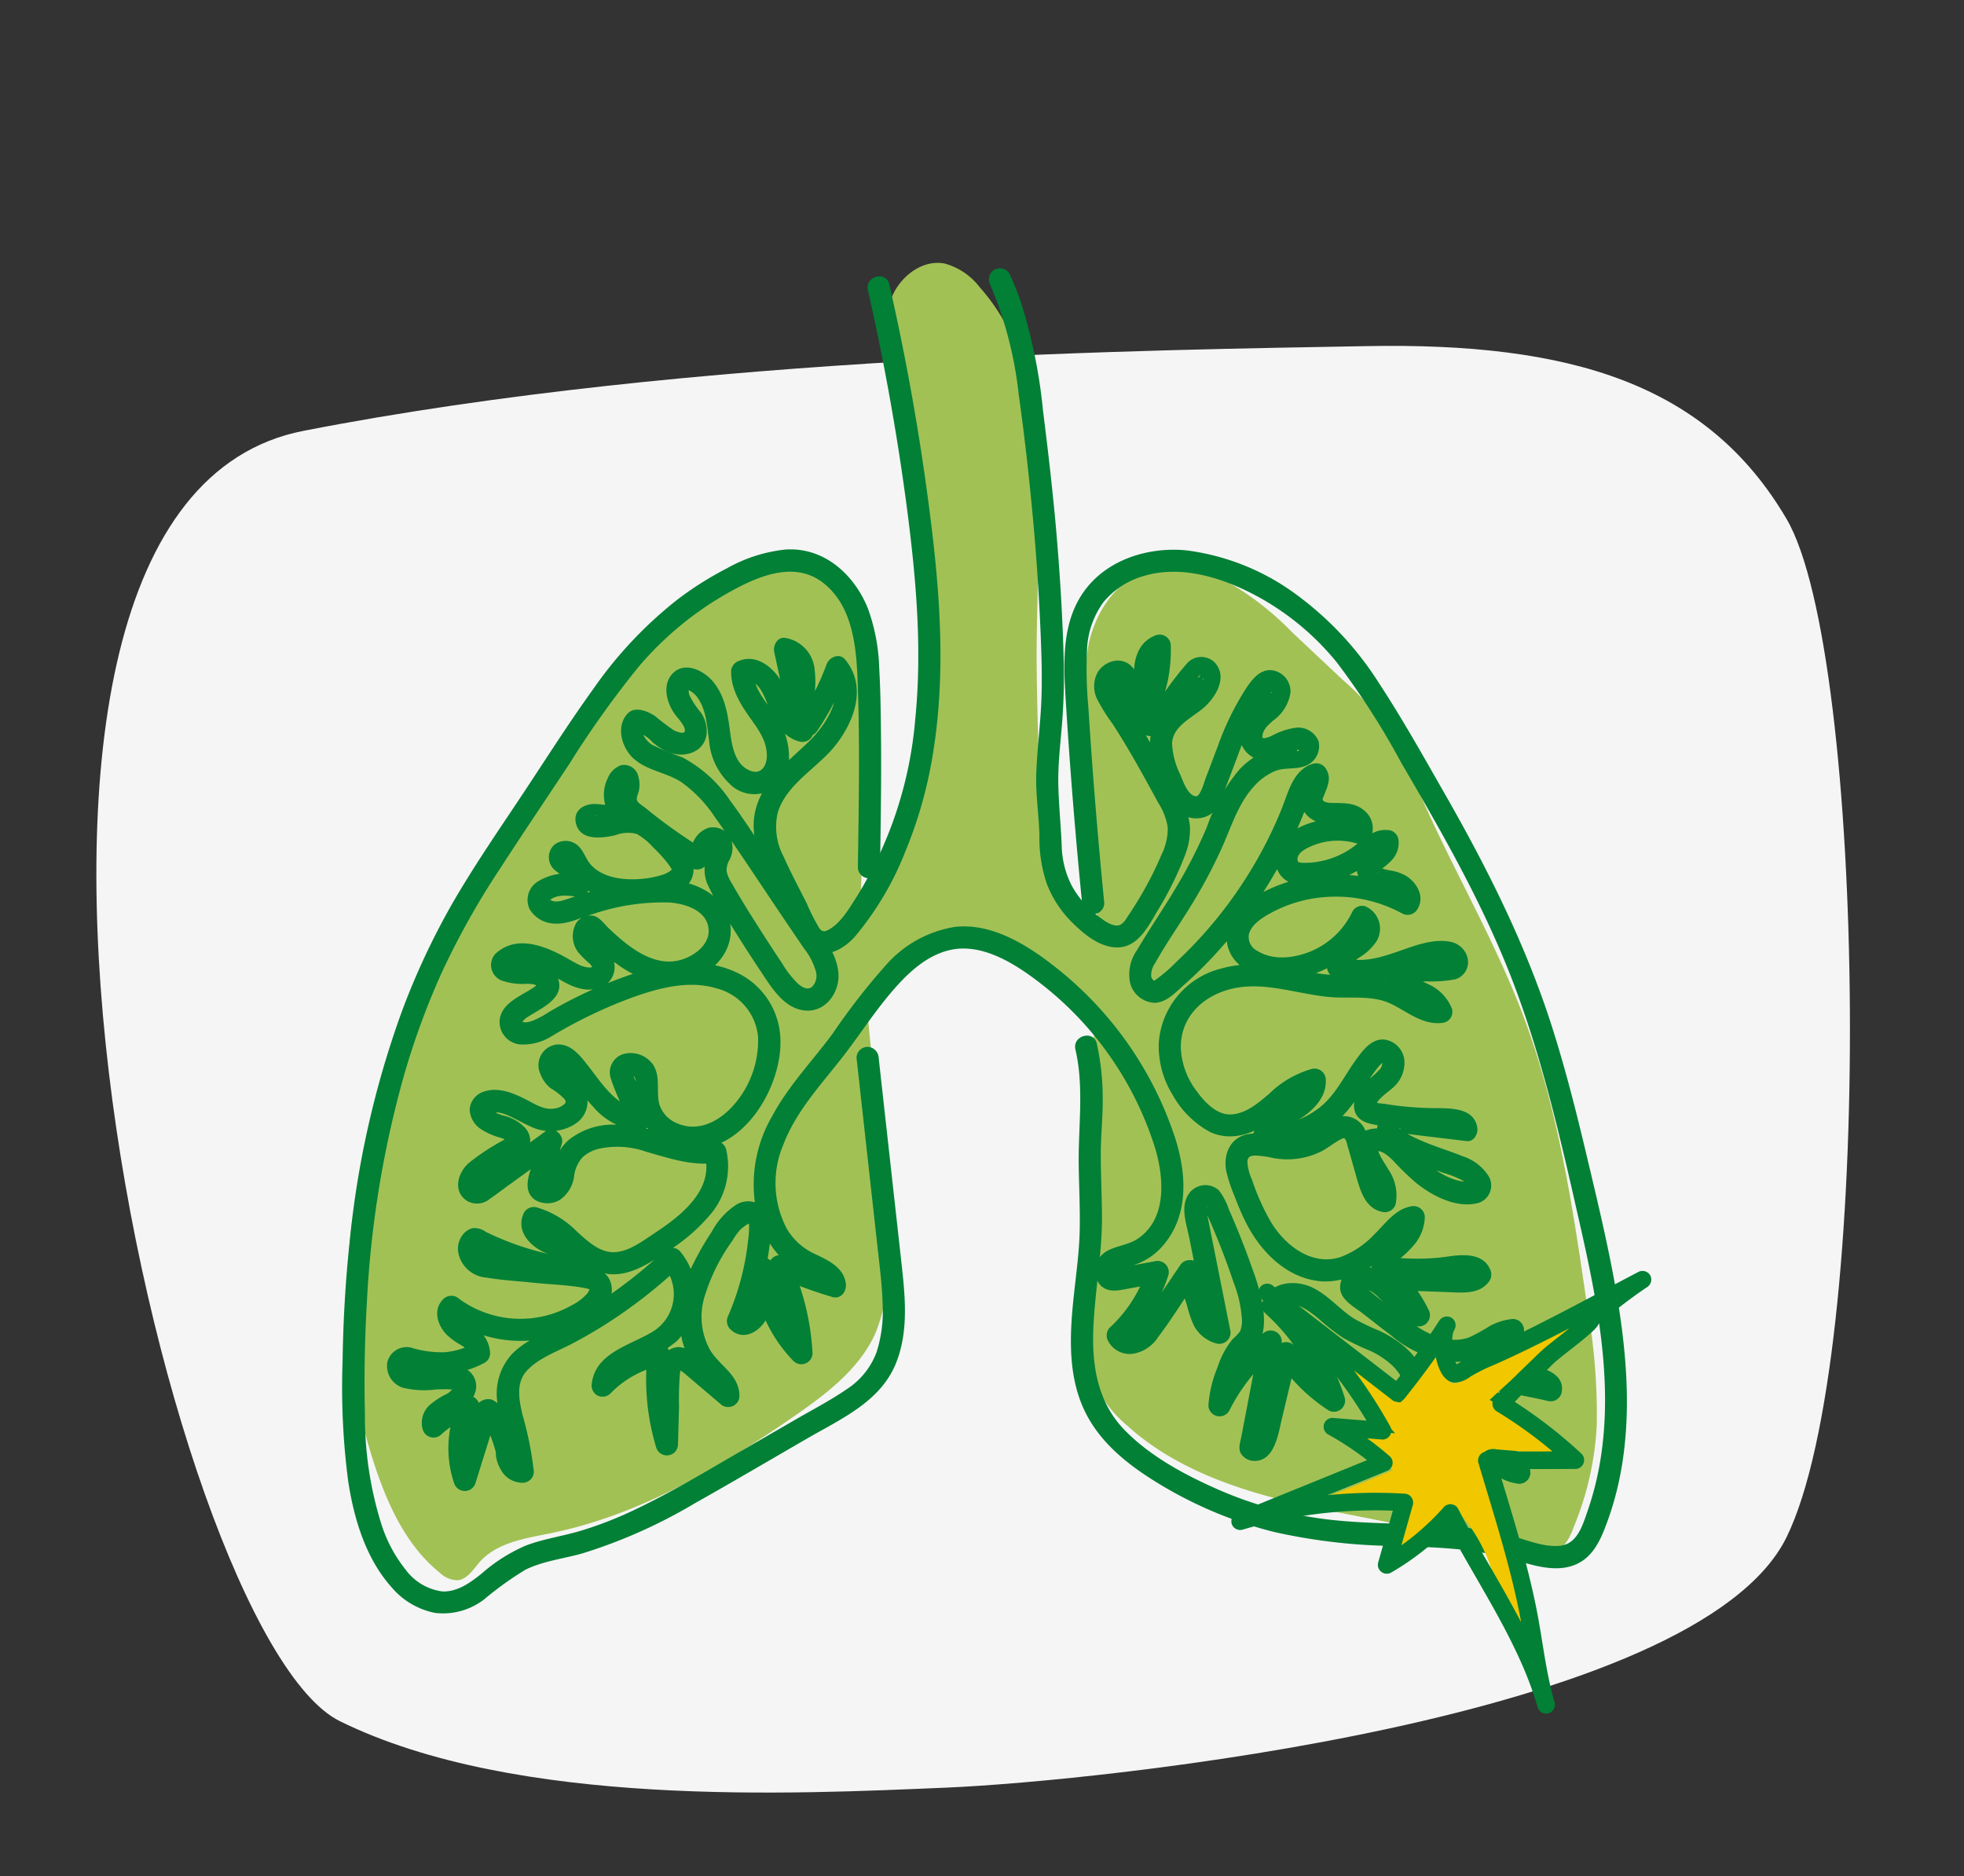
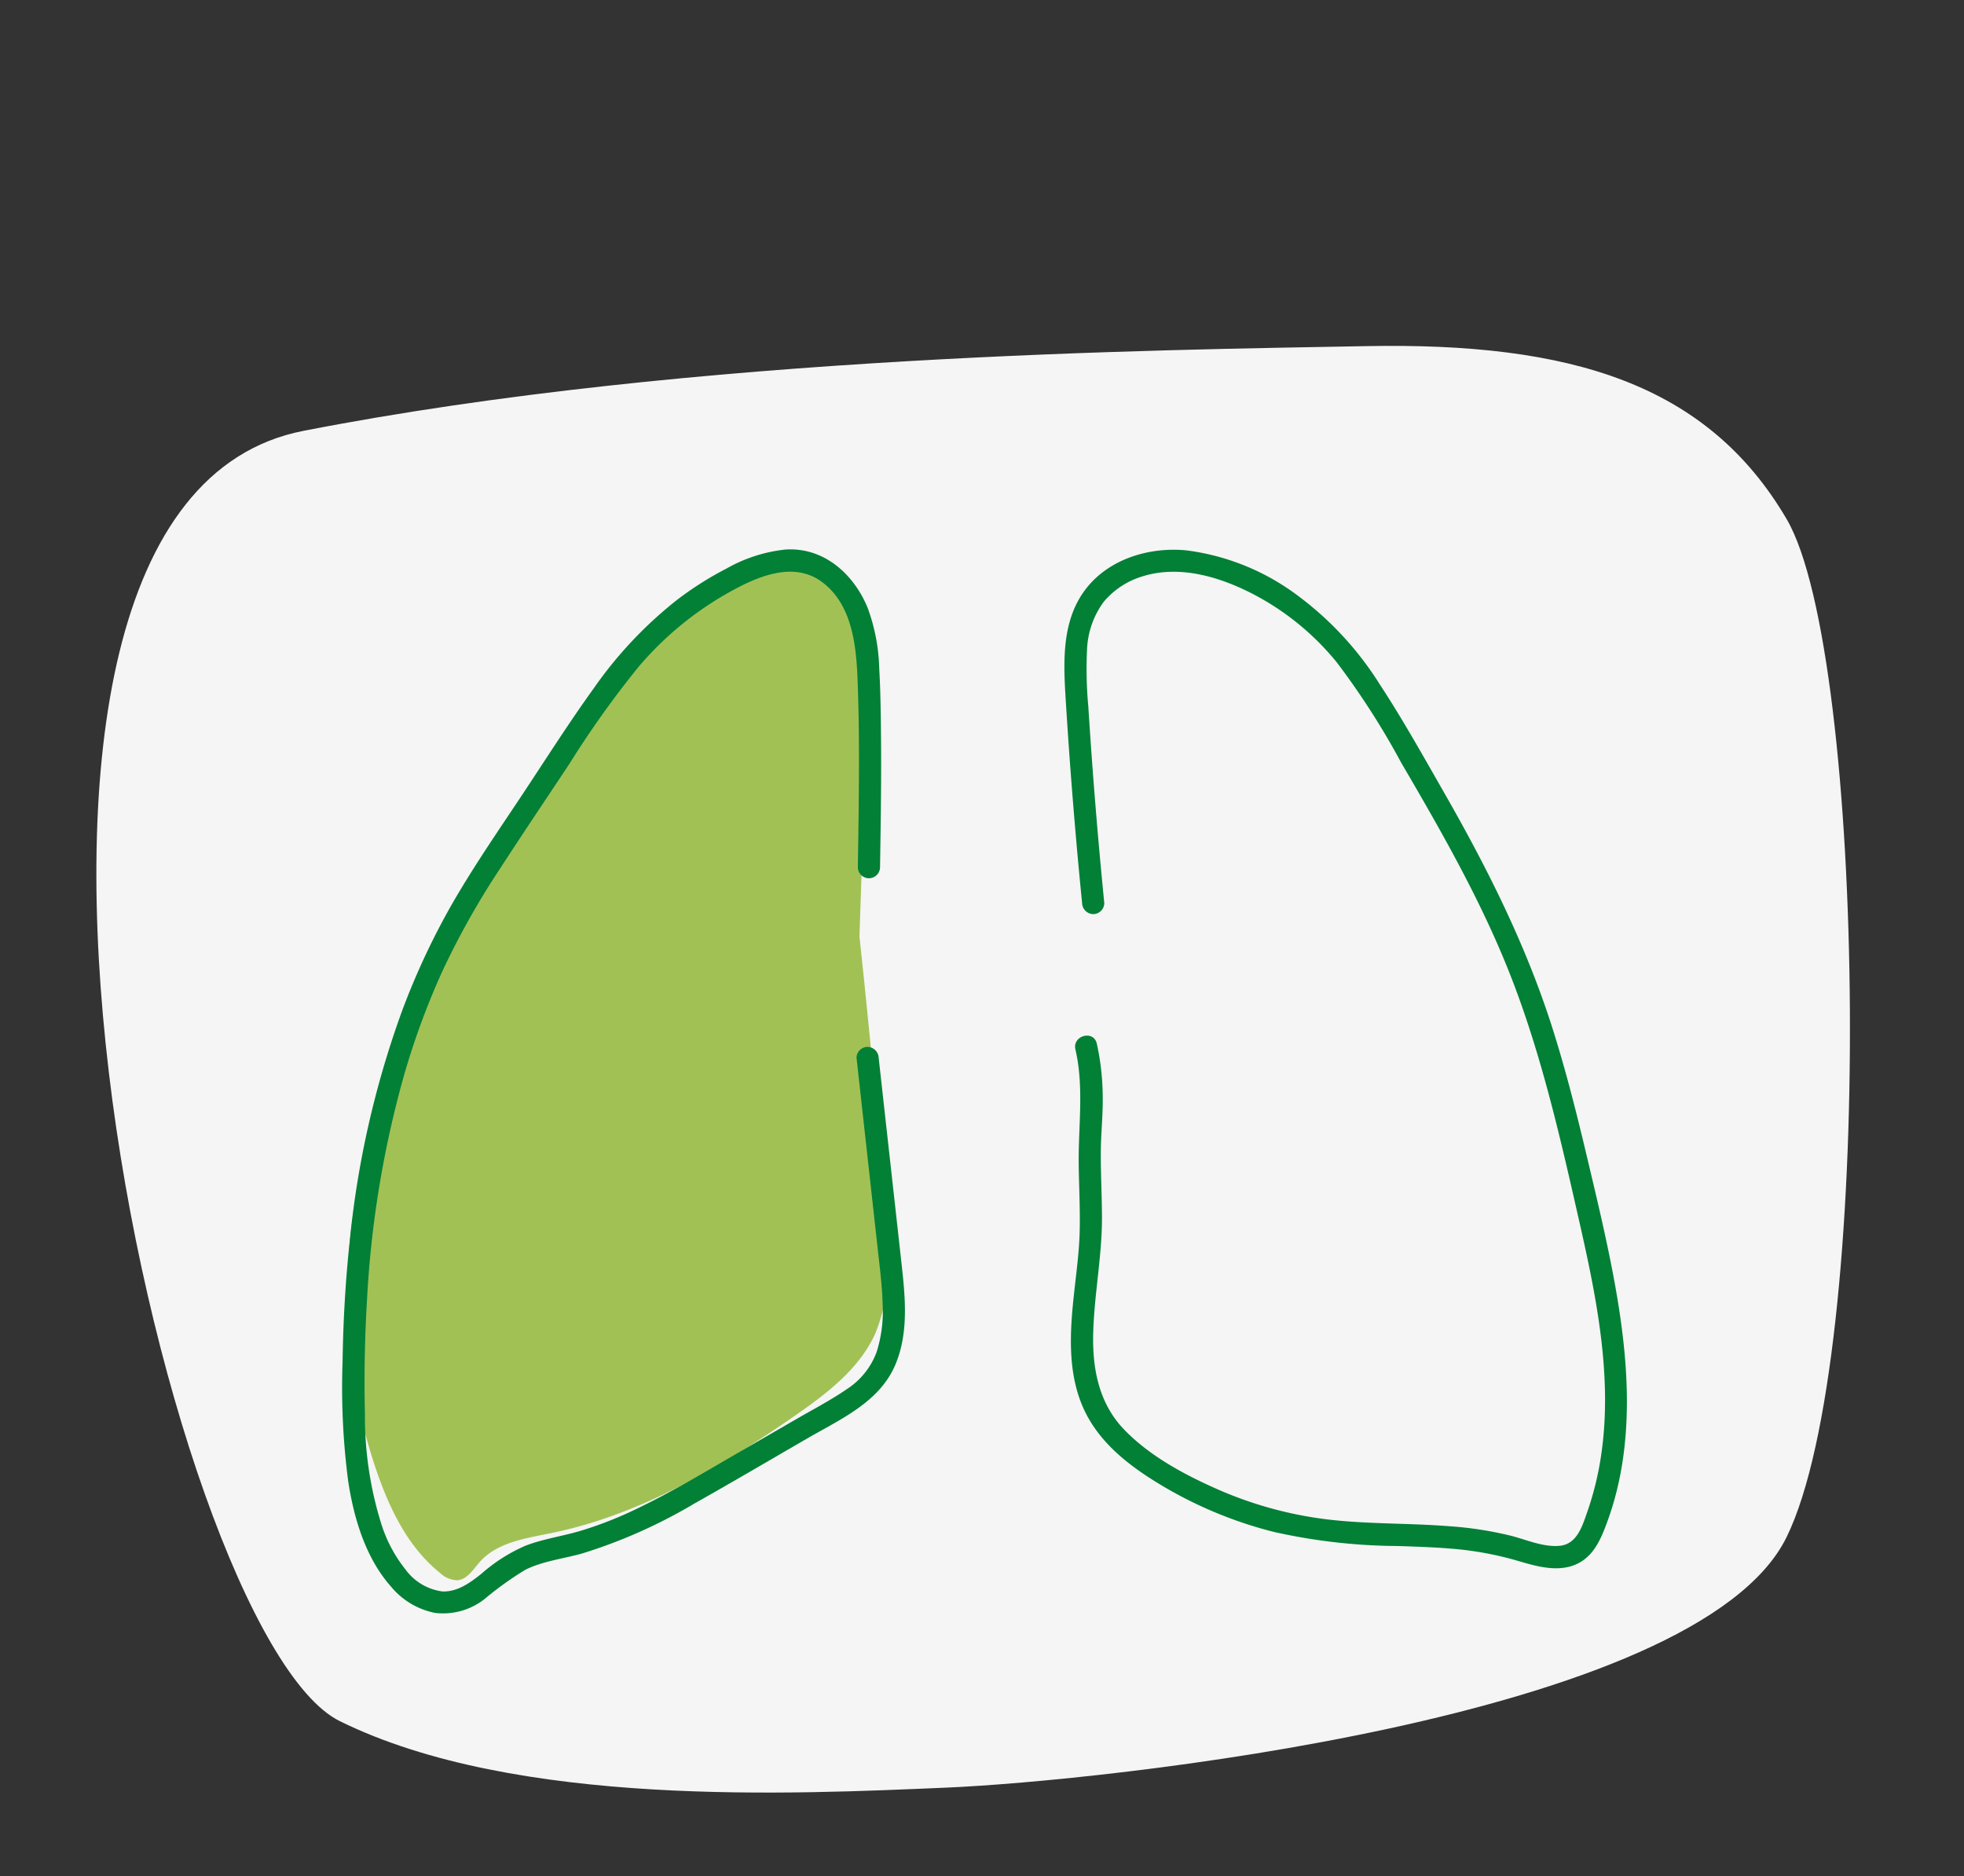
<svg xmlns="http://www.w3.org/2000/svg" width="224" height="214" viewBox="0 0 224 214">
  <rect x="0" y="0" width="224" height="214" fill="#333333" stroke="none" />
  <defs>
    <clipPath id="clip-path">
      <rect id="Rechteck_2555" data-name="Rechteck 2555" width="146.506" height="154.047" fill="none" />
    </clipPath>
    <clipPath id="clip-path-2">
-       <rect id="Rechteck_2558" data-name="Rechteck 2558" width="47.919" height="50.495" fill="none" />
-     </clipPath>
+       </clipPath>
    <clipPath id="clip-Bronchicum-verschleppte-Bronchitis-Lungenentzuendung">
      <rect width="224" height="214" />
    </clipPath>
  </defs>
  <g id="Bronchicum-verschleppte-Bronchitis-Lungenentzuendung" clip-path="url(#clip-Bronchicum-verschleppte-Bronchitis-Lungenentzuendung)">
    <g id="Komponente_27_23" data-name="Komponente 27 – 23" transform="translate(10.992 29.982)">
      <path id="Pfad_321" data-name="Pfad 321" d="M963.467,3022.572c44.6-8.695,97.944-9.225,121.22-9.662s38.881,4.277,47.936,19.727,10.183,95.275,0,116.1-78.621,27.856-95.857,28.582-49.015,2.344-69.157-7.582S918.87,3031.267,963.467,3022.572Z" transform="translate(-939.844 -3003.415)" fill="#fff" opacity="0.95" />
      <g id="Gruppe_7338" data-name="Gruppe 7338" transform="translate(28.054)">
        <g id="Gruppe_7337" data-name="Gruppe 7337" clip-path="url(#clip-path)">
          <path id="Pfad_5453" data-name="Pfad 5453" d="M59.406,103.933q.378-11.12.755-22.241c.186-5.456.265-11.31-2.738-15.869-1.386-2.1-3.6-3.881-6.12-3.887a9.667,9.667,0,0,0-4.085,1.17c-12.5,5.929-21.586,17.266-28.651,29.156A146.962,146.962,0,0,0,5.059,121.9a84.983,84.983,0,0,0-3.482,14.37,61.877,61.877,0,0,0,2.774,28.68c1.5,4.358,3.618,8.7,7.216,11.58a2.977,2.977,0,0,0,1.967.84c1.14-.082,1.821-1.246,2.58-2.1,1.985-2.232,5.23-2.683,8.156-3.283,10.1-2.068,19.2-7.448,27.673-13.314,3.651-2.527,7.377-5.336,9.237-9.368a20.385,20.385,0,0,0,1.415-9.685c-.721-13.092-3.19-35.685-3.19-35.685" transform="translate(-0.43 -27.116)" fill="#a2c155" />
-           <path id="Pfad_5454" data-name="Pfad 5454" d="M150.6,146.927a19.075,19.075,0,0,0,.48,6.445,14.542,14.542,0,0,0,4.4,6.321c5.506,4.967,12.825,7.4,20.06,9.02s14.666,2.582,21.6,5.2c2.24.846,4.857,1.837,6.887.569a6.6,6.6,0,0,0,2.306-3.229,34.862,34.862,0,0,0,2.648-11.725,69.629,69.629,0,0,0-1.072-13.346c-1.637-11.258-3.3-22.619-7.309-33.265-3.315-8.8-8.169-16.932-11.894-25.565a42.475,42.475,0,0,0-3.448-7.018,35.475,35.475,0,0,0-5.367-5.855L174.275,69.2a33.379,33.379,0,0,0-7.964-6.1c-3.021-1.465-6.7-1.954-9.715-.476-2.947,1.445-4.8,4.547-5.544,7.745a33.378,33.378,0,0,0-.3,9.8q.638,9.352,1.277,18.7s-.734,32.383-1.43,48.044" transform="translate(-65.909 -27.029)" fill="#a2c155" />
-           <path id="Pfad_5455" data-name="Pfad 5455" d="M84.067,16.766c.3,2.095.465,4.254.614,6.471.524,7.768-.139,15.55-.036,23.324.07,5.217.186,10.569.665,15.745.444,4.8,1.629,9.913,5.415,13.218a3.722,3.722,0,0,0,2.13,1.069,4.153,4.153,0,0,0,2.673-1.175c2.808-2.227,5.43-5.264,5.432-8.848,0-2.552-1.329-4.891-2.62-7.092l-4.978-8.485a3.488,3.488,0,0,1-.7-2.309c.152-.808,1.233-1.427,1.825-.856a4.018,4.018,0,0,0-.121,2.74c.388.851,1.733,1.255,2.254.48a2.382,2.382,0,0,0,.175-1.488,6.435,6.435,0,0,1,2-5q-.8,4.016-1.627,8.026a20.368,20.368,0,0,0,6.076-6.2c.541,1.245-.317,2.67-1.361,3.537s-2.33,1.489-3.108,2.6a5.3,5.3,0,0,0-.091,5.269,15.624,15.624,0,0,0,3.508,4.234,1.844,1.844,0,0,0,1.177.656,1.562,1.562,0,0,0,1.091-.625c1.376-1.544,1.649-3.739,2.131-5.75a23.752,23.752,0,0,1,2.8-6.8c.438-.72,1.308-1.506,2-1.018-.175,3.03-4.51,5.217-3.456,8.064l4.967-1.51a2.206,2.206,0,0,1,1.38-.111c.441.161.738.765.428,1.119-4.563.461-8.076,4.264-10.351,8.245s-3.821,8.437-6.805,11.919a10.529,10.529,0,0,0-2.372,3.36c-.424,1.314.1,3.071,1.441,3.4,1.2.291,2.32-.651,3.2-1.52,6.763-6.681,13.783-13.783,16.413-22.918a3.58,3.58,0,0,0,2.662,4.618c1.106.173,2.8.33,2.592,1.431a13.4,13.4,0,0,0-7.027,2.378,2.261,2.261,0,0,0-1.158,1.578,1.676,1.676,0,0,0,1.665,1.539,4.873,4.873,0,0,0,2.382-.715l7.073-3.546a4.457,4.457,0,0,1-1.986,3.626c.58.95,1.834,1.156,2.88,1.538s2.131,1.443,1.658,2.451c-5.726-1.58-12.328-2.8-17.22.57a4.818,4.818,0,0,0-2.294,3.226c-.234,2.183,2.069,4,4.264,3.97s4.153-1.376,5.743-2.889a33.962,33.962,0,0,1,4.844-4.441,3.147,3.147,0,0,1-.636,3.9c-.862.733-2.312,1.472-1.854,2.507.335.757,1.407.722,2.22.563l9.664-1.9a2.068,2.068,0,0,1,.227,1.289l-5.8.871,4.038,4.568c-1.553.224-3.055-.534-4.5-1.14-5.7-2.381-12.028-2.6-18.2-2.79a6.226,6.226,0,0,0-3.671.646,5.3,5.3,0,0,0-1.9,3.93,16.946,16.946,0,0,0,.473,6.448c.563,2.07,1.787,4.252,3.877,4.736,3.807.88,6.488-4.277,10.37-4.729.567,1.553-.9,3.1-2.38,3.841s-3.242,1.239-4.094,2.656a12.64,12.64,0,0,0,8.776-3.466c1.911-1.829,3.23-4.253,5.339-5.851a1.577,1.577,0,0,1,1.03-.417,1.182,1.182,0,0,1,.91,1.357,3.429,3.429,0,0,1-.83,1.6l-3.148,4.084a28.759,28.759,0,0,1,8.837.713c1.076.258,2.381.921,2.244,2.019q-4.211-.046-8.409-.432l8.094,4.879c.677.408,1.448,1,1.354,1.78-.086.718-.878,1.137-1.6,1.218-4.137.468-6.209-5.483-10.255-6.465a55.037,55.037,0,0,0,2.533,7.113c-1.4.679-2.981-.734-3.469-2.212s-.426-3.142-1.2-4.49a1.992,1.992,0,0,0-.653-.729c-.831-.508-1.878.013-2.763.422a11.713,11.713,0,0,1-9.693,0,19.447,19.447,0,0,0,2.413,8.9c1.862,3.367,5.72,6.385,9.3,4.982,1.764-.691,2.976-2.283,4.289-3.649s3.053-2.636,4.928-2.36a3.848,3.848,0,0,1-1.357,3.709c-.376.3-.843.57-.95,1.037-.225.989,1.214,1.406,2.227,1.358l6.675-.315c.871.42.649,1.859-.168,2.376a4.15,4.15,0,0,1-2.826.258l-6.847-1a9.964,9.964,0,0,1,3.846,4.972c-3.122-.545-4.549-5.46-7.686-5.012a1.314,1.314,0,0,0-1.082.707c-.275.7.417,1.38,1.029,1.819l5.6,4.013a11.289,11.289,0,0,0,4.259,2.209c3.322.643,6.4-1.719,8.962-3.931,1.111.774.078,2.557-1.139,3.151s-2.812,1.06-3.08,2.387a19.3,19.3,0,0,1,6.424.193c.881.177,1.973.758,1.759,1.631-.2.8-1.28.9-2.1.831l-7.578-.662c2.572,1.367,5.269,2.849,6.769,5.345l-6.881-2.956a53.815,53.815,0,0,0,6.246,8.085c-1.133.693-2.469-.476-3.279-1.528l-4.828-6.272c-.292-.379-.725-.8-1.175-.638-.5.187-.487.894-.408,1.427a12.867,12.867,0,0,1-1.576,8.245c-.94-.12-.9-1.484-.662-2.4a18.132,18.132,0,0,0,.558-5.5,1.437,1.437,0,0,0-.238-.855c-.489-.6-1.454-.128-2,.419s-1.265,1.216-1.965.892c-.7-1.231.886-2.483,1.352-3.822.675-1.94-1.126-3.8-2.8-4.988a53.192,53.192,0,0,0-7.656-4.5c-1.022-.49-2.7-.636-2.86.485a1.872,1.872,0,0,0,.409,1.209l5.714,9.094c-1.434.324-2.6-1.135-3.28-2.435s-1.6-2.839-3.073-2.826a30.673,30.673,0,0,1-3.873,10.557c-.809-3.909,2.709-7.693,2.091-11.637a24.977,24.977,0,0,0-5.745,6.248c-.564-1.939.638-3.93,1.935-5.477,1.771-2.114,1.057-4.064.171-6.561l-2.961-8.34c-.168-.472-.587-1.053-1.028-.815.465,4.148,3.616,7.818,3.294,11.979a1.225,1.225,0,0,1-.337.881c-.5.413-1.231-.078-1.651-.572a13.533,13.533,0,0,1-3.046-6.641,3.829,3.829,0,0,0-.757,2.312,9.056,9.056,0,0,1-3.42,5.821,1.885,1.885,0,0,1-1.872.473c-1.012-.5-.569-2.023.013-2.989l3.011-4.993c-1.407-.558-3.02,1.791-4.211.857a1.407,1.407,0,0,1-.164-1.786,5.394,5.394,0,0,1,1.411-1.343,11.51,11.51,0,0,0,4.169-8.32c.216-3.655-1.779-6.045-2.973-9.268A29.646,29.646,0,0,0,82.722,78.823c-5.186-2.72-10.293-2.013-14.776,1.785a36.164,36.164,0,0,0-5.906,6.923c-2.766,3.915-5.435,8-6.838,12.58a16.728,16.728,0,0,0-.7,7.651,10.01,10.01,0,0,0,3.845,6.505c1.086.772,2.492,1.463,2.7,2.779l-5.365-2.3q1.041,3.8,2.083,7.6c.172.629-.017,1.645-.639,1.45a.927.927,0,0,1-.474-.523l-2.933-5.745a3.908,3.908,0,0,1-3.115,3.219c-.2-4.377,2.586-8.55,2.072-12.9-1.916-.449-3.618,1.314-4.563,3.039A18.718,18.718,0,0,0,48.394,129l-2.76-3.454c-.621-.778-1.758-1.607-2.468-.909a1.733,1.733,0,0,0-.383,1.128,20.953,20.953,0,0,0,.482,6.48,2.992,2.992,0,0,1,.048,1.922c-.274.593-1.236.858-1.566.293a1.366,1.366,0,0,1-.121-.7,47.145,47.145,0,0,0-.561-7.332,2.42,2.42,0,0,0-.529-1.374c-.7-.712-1.929-.324-2.737.266s-1.6,1.38-2.6,1.382c.2-1.8,2.59-2.138,4.3-2.73a6.911,6.911,0,0,0,4.316-7.825c-.778-.613-1.908-.173-2.786.284l-12.358,6.43c-1,.522-2.128,1.207-2.281,2.329-.093.679.2,1.434-.16,2.019-.292.481-.924.662-1.238,1.128a2.241,2.241,0,0,0-.1,1.714q.877,4.116,1.755,8.232c-1.385.727-2.856-.948-3.2-2.473s-.38-3.344-1.644-4.264l-2.2,5.8a7.457,7.457,0,0,1-.055-6.984l-3.285,1.508a1.884,1.884,0,0,1,1.1-1.9,8.605,8.605,0,0,0,2.018-1.211c.544-.571.649-1.671-.048-2.038a2.007,2.007,0,0,0-1.5.1c-2.075.648-4.989.109-5.388-2.027a11.689,11.689,0,0,0,5.149.455c.9-.123,2-.618,1.937-1.524-.048-.716-.8-1.129-1.4-1.52s-1.183-1.166-.779-1.758,1.3-.344,1.963-.082a15.962,15.962,0,0,0,13.879-1.14c.721-.433,1.49-1.088,1.414-1.927-.091-1-1.271-1.462-2.259-1.637-3.68-.655-7.657-.445-10.889-2.322-.437-.254-.911-.73-.691-1.185s.879-.381,1.362-.237l11.2,3.334c.268-1.425-1.326-2.435-2.678-2.958s-2.985-1.373-2.907-2.821c1.64.5,2.538,2.238,3.916,3.258,1.985,1.47,4.766,1.294,7.1.5a16.131,16.131,0,0,0,9.791-9.584,1.519,1.519,0,0,0,.038-1.328,1.535,1.535,0,0,0-.73-.5A30.19,30.19,0,0,0,39,99.55c-3.131-.307-6.975.315-8.178,3.222a8.144,8.144,0,0,1-.673,1.615,1.227,1.227,0,0,1-1.511.517c-1.5-.864,1.552-3.774.059-4.659a24.757,24.757,0,0,1-8.5,5.621c-.006-1.275,1.107-2.268,2.231-2.869a10.451,10.451,0,0,0,3.228-2,1.719,1.719,0,0,0,.454-.929c.1-1.108-1.265-1.658-2.312-2.037s-2.174-1.615-1.407-2.421l6.195,1.654c1.172.313,2.783.424,3.234-.7.379-.946-.462-1.92-1.282-2.526s-1.8-1.3-1.8-2.322c2.062-.277,3.753,1.48,5.268,2.906,1.755,1.651,4,3.109,6.4,2.84l-2.588-3.927c-.292-.444-.58-1.054-.239-1.461a.871.871,0,0,1,1.228.065,2.623,2.623,0,0,1,.566,1.245c.614,2.354,1.643,4.9,3.866,5.891,2.928,1.3,6.234-.782,8.468-3.079a10.33,10.33,0,0,0,3.038-4.954c.67-3.369-1.705-6.756-4.748-8.349-5.822-3.046-12.387-.284-18.06,2.008-2.244.907-4.531,1.974-6.95,1.893.024-2,2.894-2.466,4.116-4.047a1.661,1.661,0,0,0,.394-1.029c-.031-1.213-1.664-1.537-2.877-1.572s-2.841-.68-2.549-1.857c2.053-.84,4.431.069,6.193,1.417a5.861,5.861,0,0,0,1.82,1.132,1.559,1.559,0,0,0,1.862-.663c.653-1.463-2.056-2.83-1.464-4.318a10.424,10.424,0,0,1,3.432,2.123c2.118,1.62,4.771,2.88,7.388,2.37S48.1,76.9,47.021,74.465c-1-2.251-3.917-2.818-6.378-2.765a28.92,28.92,0,0,0-8.04,1.326,8.222,8.222,0,0,1-2.776.579A2.361,2.361,0,0,1,27.6,72.125a6.607,6.607,0,0,1,5.747-.87c-.146-.862-1.07-1.31-1.783-1.818s-1.292-1.6-.648-2.188a10.857,10.857,0,0,0,9.747,4.6c1.283-.116,2.818-.792,2.833-2.08a2.526,2.526,0,0,0-.585-1.463c-2.079-2.855-5.81-3.86-9.246-4.676l3.55.329a5.279,5.279,0,0,0-.478-3.772.908.908,0,0,1,1.313-.077,3.051,3.051,0,0,1,.743,1.277,12.382,12.382,0,0,0,4.906,5.837,1.511,1.511,0,0,0,1.187.311c.666-.2.974-1.226,1.665-1.142A22.791,22.791,0,0,0,50.273,77.3c.935,1.426,6.488,8.6,8.487,7.056,1.794-1.387-3.777-10.294-4.629-11.925Q50.722,65.906,46.744,59.7c-1.952-3.047-4.627-3.421-7.529-5.145-.646-.384-1.327-1.079-1.051-1.778,1.064-.476,2.2.419,3.068,1.2s2.2,1.511,3.106.783a2.163,2.163,0,0,0,.186-2.627,10.326,10.326,0,0,1-1.283-2.533c-.182-.934.478-2.126,1.417-1.974a1.661,1.661,0,0,1,.944.617c1.611,1.875,1.129,4.7,1.724,7.1a5.734,5.734,0,0,0,3.125,3.98A3.777,3.777,0,0,0,55.074,58c.862-1.472.376-3.376-.462-4.862a30.309,30.309,0,0,1-2.582-4.406c-.2-.563-.28-1.3.193-1.662.668-.516,1.592.255,1.935,1.027.9,2.035.947,4.967,3.077,5.615a14.747,14.747,0,0,0-1.223-7.734l1.384-.279q.249,3.174.5,6.349c1.089.061,1.616-1.286,1.837-2.354s.829-2.407,1.909-2.256c.93,1.656.425,3.8-.64,5.371a28.307,28.307,0,0,1-3.965,4.076c-2.036,1.988-3.753,4.533-3.879,7.376-.18,4.076,2.822,7.4,5.665,9.932,4.067,3.625,6.665-1.057,8.24-4.921,3.8-9.327,4.821-19.479,4.851-29.472.029-9.712-1.717-18.375-3.855-27.774-.59-2.6-.959-5.375-.04-7.875S71.513-.419,74.13.072a7.553,7.553,0,0,1,4.013,2.707C81.887,7,83.35,11.7,84.067,16.766" transform="translate(-5.449 0)" fill="#a2c155" />
-           <path id="Pfad_5456" data-name="Pfad 5456" d="M63.9,3.6q2.726,12,4.367,24.219c1.082,8.154,1.857,16.431,1.037,24.646A45.727,45.727,0,0,1,62.65,72.735c-.84,1.3-1.775,2.971-3.157,3.765-.468.269-.8.341-1.125-.121a22.4,22.4,0,0,1-1.447-2.844c-.888-1.775-1.841-3.532-2.643-5.348a7.146,7.146,0,0,1-.643-5.064c1.02-3.216,4.449-5,6.47-7.5,2.252-2.789,3.743-6.815,1.192-9.9-.658-.8-1.823-.25-2.114.558a28.113,28.113,0,0,1-3.251,6.3h2.185a4.518,4.518,0,0,1-.317-2.827,11.022,11.022,0,0,0,.024-2.854,4.013,4.013,0,0,0-3.392-3.646c-.869-.111-1.373.893-1.22,1.6L55.23,54.2l1.556-1.556c-1.546-.383-1.893-2.727-2.494-3.949-.888-1.806-2.91-3.687-5.068-2.824a1.317,1.317,0,0,0-.929,1.219c0,2.064,1.081,3.765,2.238,5.389.915,1.284,1.839,2.556,1.842,4.2,0,1.09-.6,2.254-1.926,1.717-1.753-.708-2.057-2.875-2.28-4.507C47.9,51.9,47.6,49.941,46.3,48.323c-1.075-1.341-3.357-2.5-4.741-.927-1.185,1.35-.546,3.439.419,4.695.263.342,1.281,1.418,1,1.891-.15.25-.953-.049-1.218-.187a25.662,25.662,0,0,1-2.134-1.619c-.844-.561-2.292-1.165-3.117-.3-1.412,1.477-.68,3.957.7,5.174C38.748,58.41,40.91,58.6,42.61,59.7a15.057,15.057,0,0,1,3.874,4.057c2.773,3.9,5.382,7.92,8.065,11.88q1.019,1.5,2.038,3.009a7.543,7.543,0,0,1,1.4,2.729,1.817,1.817,0,0,1-.453,1.674c-.506.433-1.154.041-1.579-.324a10.863,10.863,0,0,1-1.809-2.3q-1.027-1.532-2.023-3.085c-1.3-2.02-2.59-4.056-3.776-6.144a4.218,4.218,0,0,1-.554-1.267,2.228,2.228,0,0,1,.266-1.256,2.893,2.893,0,0,0,.04-2.851,2.306,2.306,0,0,0-2.369-.905,2.862,2.862,0,0,0-1.662,1.434c-.269.46-.435.978-.729,1.422l1.73-.454a63.172,63.172,0,0,1-5.219-3.608q-.659-.51-1.3-1.041c-.251-.206-.848-.548-.98-.854s.168-.865.22-1.179a3.434,3.434,0,0,0-.084-1.611,1.659,1.659,0,0,0-2-1.232,2.551,2.551,0,0,0-1.465,1.443,4.265,4.265,0,0,0,.82,4.958V62.411c.079-.073.135-.038.131-.087,0,.027-.04.021-.128.027a5.187,5.187,0,0,1-.674-.008c-.55-.034-1.1-.132-1.651-.139-1.268-.018-2.474.762-2.143,2.185.482,2.069,3,1.716,4.515,1.371a3.942,3.942,0,0,1,2.416-.144,7.2,7.2,0,0,1,1.847,1.5,17.322,17.322,0,0,1,1.808,2c.115.152.2.338.321.483.15.183.035-.115.036.005,0,.171.124-.218-.012.052q-.117.179,0,.015a2.167,2.167,0,0,1-.164.165c.171-.126-.048.035-.091.063-.093.06-.189.114-.286.165a2.491,2.491,0,0,1-.563.225,10.048,10.048,0,0,1-1.744.388c-2.019.275-4.812.163-6.366-1.53-.61-.664-.8-1.592-1.489-2.2a2.1,2.1,0,0,0-2.717-.071,1.931,1.931,0,0,0,.08,2.864,10.636,10.636,0,0,0,1.113.806,1.489,1.489,0,0,1,.291.252c.189.252.146.18.074.394l1.219-.929a6.28,6.28,0,0,0-4.651.792,2.463,2.463,0,0,0-.9,3.169,3.4,3.4,0,0,0,2.837,1.617c1.521.1,3.059-.724,4.495-1.129a24.812,24.812,0,0,1,8.659-1.272c1.8.151,4.13.9,4.394,2.914.279,2.123-2.232,3.644-4.061,3.8-2.828.239-5.377-1.948-7.29-3.752-.482-.454-1.047-1.253-1.7-1.432a1.921,1.921,0,0,0-2.042.819,3.065,3.065,0,0,0,.191,3.274,10.615,10.615,0,0,0,1.353,1.345,2.248,2.248,0,0,1,.354.5c-.019-.031-.039-.1.062-.137-.842.31-1.927-.365-2.772-.85-2.485-1.428-5.936-2.956-8.423-.607a1.9,1.9,0,0,0,.727,3.017,7.234,7.234,0,0,0,2.9.379,5.891,5.891,0,0,1,.683.048c-.189-.029.282.074.348.1-.077-.026.215.162.084.039.252.239-.086-.114.039.061q.068.132-.024-.057c.033.144.035.124,0-.062.034.126.053-.128.044-.1-.025.072-.169.232.017.007a1.278,1.278,0,0,1-.133.143c-.08.069-.153.142-.234.208.041-.034.189-.135-.013,0s-.4.264-.612.387c-1.428.845-3.4,1.765-3.322,3.72a2.576,2.576,0,0,0,2.491,2.43,6.126,6.126,0,0,0,3.474-.966,54.244,54.244,0,0,1,9.171-4.4c3.072-1.092,6.471-2.017,9.692-1.011a6.271,6.271,0,0,1,4.648,5.557,11.129,11.129,0,0,1-2.846,7.8c-1.607,1.8-4.011,3.059-6.393,2a3.434,3.434,0,0,1-2.018-2.163c-.387-1.478.165-3.024-.662-4.433A3.119,3.119,0,0,0,36.4,90.642,2.189,2.189,0,0,0,34.6,93.58c.547,1.678,1.386,3.31,2.072,4.937l1.22-1.6c-2.6-.068-4.317-2.817-5.746-4.648-.911-1.167-2-2.723-3.671-2.641a2.368,2.368,0,0,0-1.936,3.347A3.754,3.754,0,0,0,27.7,94.61a7.551,7.551,0,0,1,1.579,1.23.565.565,0,0,1,.143.441c.011-.107-.1.115-.056.068a2.009,2.009,0,0,1-1.188.581c-1.212.224-2.29-.527-3.368-1.073-1.411-.714-3.1-1.392-4.687-.856a2.288,2.288,0,0,0-1.644,2.1,2.867,2.867,0,0,0,1.3,2.2,7.75,7.75,0,0,0,2.207.96,2.5,2.5,0,0,1,.736.37,1.56,1.56,0,0,0,.128.1q.156.3.016-.094c.013-.093-.005-.055-.056.115L23.4,100a26.173,26.173,0,0,0-4.921,3.068c-1.331,1.078-2.015,3.292-.292,4.408a2.27,2.27,0,0,0,2.578-.228c.838-.578,1.65-1.2,2.474-1.793l5.172-3.75-1.857-1.429q-.6,1.943-1.206,3.886c-.355,1.143-.526,2.478.643,3.222a2.762,2.762,0,0,0,2.8-.048,3.872,3.872,0,0,0,1.6-2.68,3.9,3.9,0,0,1,.955-2.152,4.206,4.206,0,0,1,1.869-.98,9.879,9.879,0,0,1,5.358.328c2.74.779,5.381,1.7,8.268,1.254l-1.556-.883c1.115,4.035-2.837,7.037-5.756,8.954-1.475.969-3.293,2.407-5.177,2.1-1.411-.232-2.537-1.334-3.567-2.239a10.678,10.678,0,0,0-4.669-2.832,1.3,1.3,0,0,0-1.429.581c-.912,1.811.293,3.456,1.886,4.347.7.391,1.49.565,2.185.964a2.379,2.379,0,0,1,.728.557c.166.216.132.169.063.374l1.219-.929A32.909,32.909,0,0,1,20.312,111a2.17,2.17,0,0,0-1.546-.414,2.228,2.228,0,0,0-.932.573,2.627,2.627,0,0,0-.682,2.042,3.533,3.533,0,0,0,3.249,3.019c1.821.308,3.694.409,5.53.6,1.882.193,3.85.241,5.708.6.139.027.272.061.408.1.207.061.166.195.114.045s.031.012-.026.072c-.088.092-.143.268-.225.375a5.952,5.952,0,0,1-1.728,1.331,11.882,11.882,0,0,1-12.9-.694,1.3,1.3,0,0,0-1.789,0c-1.234,1.187-.713,2.925.324,4.047a8.229,8.229,0,0,0,1.662,1.209c.337.219.837.494.821.936l.626-1.092a8.418,8.418,0,0,1-3.344.982,11.592,11.592,0,0,1-3.536-.452,2.259,2.259,0,0,0-2.96,1.6,2.616,2.616,0,0,0,1.765,2.9,10.664,10.664,0,0,0,3.873.192l1.067-.026c.2,0,.88.091,1.036-.022.16.03.171.014.035-.048a.631.631,0,0,1-.15-.26c-.005,0-.1.177-.159.267a2.16,2.16,0,0,1-.909.715,8.271,8.271,0,0,0-1.454.937,2.738,2.738,0,0,0-1.061,3.015,1.281,1.281,0,0,0,2.113.558,8.248,8.248,0,0,1,3.465-1.936L17.279,130.3a12.429,12.429,0,0,0-.577,9.357,1.277,1.277,0,0,0,2.44,0q1.117-3.584,2.234-7.169c.028-.088.055-.177.083-.265q.165-.481.008-.1.219-.345-.578.188a.615.615,0,0,1-.826.148c-.18-.15-.22-.179-.123-.087q.1.11,0-.017c-.037-.171.055.083.1.157.111.187.214.377.31.572.073.147.141.3.208.445a1.4,1.4,0,0,1,.074.171c.2.49.386.988.553,1.492.066.2.123.4.185.6a1.793,1.793,0,0,0,.046.176c.1.232-.061-.256-.021-.2a3.067,3.067,0,0,1,.079.774,4.3,4.3,0,0,0,.135.617,4.493,4.493,0,0,0,.5,1.1,2.808,2.808,0,0,0,2.426,1.361,1.28,1.28,0,0,0,1.265-1.265,38.807,38.807,0,0,0-1.318-6.566c-.376-1.67-.747-3.6.539-4.969,1.352-1.444,3.366-2.137,5.081-3.035a54.254,54.254,0,0,0,5.992-3.649,57.412,57.412,0,0,0,6.358-5.177H40.656a5.023,5.023,0,0,1-1.335,7.45c-2.493,1.509-6.43,2.37-6.9,5.8a1.326,1.326,0,0,0,.581,1.429,1.286,1.286,0,0,0,1.533-.2,11.209,11.209,0,0,1,5.82-3.208l-1.6-1.219a26.841,26.841,0,0,0,1,10.591,1.271,1.271,0,0,0,2.485-.336l.116-4.346a34.737,34.737,0,0,1,.115-3.882c.017-.123.077-.262.085-.384q.184-.275-.045-.02-.4-.02-.107.07a6.556,6.556,0,0,0,.528.4q.417.352.831.706l3.325,2.827a1.282,1.282,0,0,0,2.159-.894c-.008-2.426-2.208-3.407-3.336-5.24a7.853,7.853,0,0,1-.706-5.892,21.529,21.529,0,0,1,3.219-6.573,8.766,8.766,0,0,1,.9-1.265,4.648,4.648,0,0,1,1.006-.73c.109-.07.089.006.016-.017-.148-.048-.014-.017,0,.19a10.572,10.572,0,0,1-.116,1.8,29.515,29.515,0,0,1-2.254,8.531,1.323,1.323,0,0,0,.2,1.533c1.518,1.527,3.569.225,4.279-1.422a4.879,4.879,0,0,0,.225-2.575c-.063-.617-.275-1.517.225-1.993l-2.159-.894a16.557,16.557,0,0,0,4.679,10.552,1.278,1.278,0,0,0,2.159-.894,28.683,28.683,0,0,0-2.63-10.6l-1.73,1.73a53.63,53.63,0,0,0,6.6,2.443c1.023.3,1.68-.654,1.556-1.556-.247-1.809-2.023-2.638-3.488-3.33a7.122,7.122,0,0,1-3.252-2.914A11.189,11.189,0,0,1,54.276,101c1.441-3.751,4.21-6.712,6.647-9.824,1.9-2.433,3.569-5.05,5.569-7.409,1.8-2.127,3.973-4.265,6.757-4.907,3.526-.813,7.154,1.395,9.889,3.458a38.226,38.226,0,0,1,13.491,19.037c1.041,3.431,1.449,8.243-2.046,10.49-1.557,1-3.915.715-4.621,2.8a2.385,2.385,0,0,0,.5,2.484c.9.88,2.167.525,3.253.326l3.577-.655-1.556-1.556a15.452,15.452,0,0,1-4.241,6.669,1.3,1.3,0,0,0-.2,1.533,2.765,2.765,0,0,0,2.8,1.463,4.2,4.2,0,0,0,2.894-1.891c1.683-2.226,3.156-4.642,4.717-6.956l-2.312-.974a3.751,3.751,0,0,0,.214,2.071c.208.771.46,1.53.7,2.293a12.645,12.645,0,0,0,.793,2.285,4.144,4.144,0,0,0,2.56,2,1.279,1.279,0,0,0,1.556-1.556q-.839-4.214-1.678-8.427-.434-2.175-.867-4.35a6.791,6.791,0,0,1-.139-.791,3.26,3.26,0,0,0,.04-.481c.144.326-.105-.065-.036.029l-.461-.186.108.19a4.836,4.836,0,0,0,.478,1.045c1.113,2.49,2.1,5.037,2.968,7.622a13.828,13.828,0,0,1,.907,3.907,3.272,3.272,0,0,1-.191,1.615,7.262,7.262,0,0,1-.874.909,9.776,9.776,0,0,0-1.688,3.161,13.9,13.9,0,0,0-1.05,4.373,1.274,1.274,0,0,0,2.358.638,21.509,21.509,0,0,1,5.655-7.048l-2.115-1.231-1.423,7.453q-.357,1.864-.712,3.727c-.118.616-.4,1.353-.057,1.941a1.812,1.812,0,0,0,1.437.849c2.363.111,2.808-2.977,3.2-4.645q.871-3.663,1.743-7.325l-2.312.3a20.347,20.347,0,0,0,5.921,5.905,1.277,1.277,0,0,0,1.858-1.429,26.026,26.026,0,0,0-7.3-11.45q.1.767.2,1.533c.87-1.815,3.312.224,4.195.964a25.225,25.225,0,0,0,2.743,2.134,30.769,30.769,0,0,0,3,1.434,9.462,9.462,0,0,1,2.628,1.741c.53.531,1.24,1.374,1.075,2.191-.175.869-1.287,1.448-1.816,2.1a3.326,3.326,0,0,0-.78,3.221,1.284,1.284,0,0,0,2.114.558l4.049-3.621-2.114-.558a23.122,23.122,0,0,1-.069,6.673,5.9,5.9,0,0,0,.014,3.136,2.781,2.781,0,0,0,2.408,1.82,1.278,1.278,0,0,0,1.265-1.265c.049-1.933.175-3.864.39-5.787a14.88,14.88,0,0,1,.356-2.537c-.019.065.105-.408.133-.331.052.139-.6.2-.6.2.006.179.622.685.751.853,1.978,2.569,3.333,6.168,6.952,6.761a1.277,1.277,0,0,0,1.231-2.114l-3.079-3.982-1.454-1.88-.77-1c-.2-.254-.626-.627-.718-.941v.672l-.156.258-.558.326c.295-.114.049.006.029-.025.111.161.545.3.708.388l1.535.841L137.841,134a1.266,1.266,0,0,0,1.277-2.185l-2.764-2.071-1.327-.994-.663-.5c-.078-.058-.156-.117-.233-.177-.194-.21-.2-.186-.028.071l-.173.638c-.148.315-.507.161.07.2.361.027.724.085,1.084.133.7.093,1.4.2,2.091.317q2.153.36,4.279.857a1.287,1.287,0,0,0,1.6-1.22c.173-1.648-1.572-2.407-2.9-2.655a25.279,25.279,0,0,0-5.35-.358,2.884,2.884,0,0,1-.662-.033c-.049-.01-.237-.053-.219-.053l-.125-.074a.353.353,0,0,1,.207.278c.019.083-.038.438-.088.408a3.055,3.055,0,0,0,.392-.223c.289-.139.594-.244.886-.379a7.748,7.748,0,0,0,3.372-3.143,1.275,1.275,0,0,0-1.092-1.9,6.629,6.629,0,0,0-2.7.836,21.541,21.541,0,0,1-2.234,1.232c-1.86.731-3.909.053-5.547-.906a51.591,51.591,0,0,1-5.376-3.963l-.661-.513c-.121-.094-.485-.486-.63-.49-.233-.005.021-.1-.088.028,0,0-.026.311-.042.282,0,0,.16.008.261.022a3.357,3.357,0,0,1,1.675,1.012c1.343,1.254,2.456,2.706,4.283,3.273a1.28,1.28,0,0,0,1.429-1.859,15.787,15.787,0,0,0-3.158-4.4q-.447,1.079-.894,2.159l6.193.222c1.564.056,3.556.3,4.66-1.09a1.352,1.352,0,0,0,.2-1.533c-.807-1.841-3.1-1.682-4.736-1.44a24.522,24.522,0,0,1-3.475.251q-.889,0-1.775-.053a4.023,4.023,0,0,1-1.545-.186l.453.454c.115.166-.119.44.079.414.069-.01.242-.215.3-.264.214-.182.43-.359.641-.542a11.176,11.176,0,0,0,1.275-1.252,5.141,5.141,0,0,0,1.353-3.311,1.284,1.284,0,0,0-1.6-1.219c-1.8.325-2.928,2-4.163,3.193a10.18,10.18,0,0,1-3.916,2.606c-3.243.989-6.217-1.331-7.838-3.961a25.627,25.627,0,0,1-2.194-4.891,5.463,5.463,0,0,1-.525-2.069c.037-.55.379-.664.88-.68a10.579,10.579,0,0,1,2.045.278,8.721,8.721,0,0,0,5.256-.632c.851-.378,1.528-.989,2.339-1.427.1-.051.191-.1.289-.141a.409.409,0,0,1,.256-.052c-.076-.031-.077-.028,0,.01.222.165.293.626.361.859.326,1.1.629,2.211.942,3.315.473,1.664,1.018,3.793,2.985,4.21a1.288,1.288,0,0,0,1.556-.884,5.163,5.163,0,0,0-.783-3.872c-.546-.961-1.38-1.957-1.368-3.115l-.627,1.092c.906-.544,1.891.329,2.5.944a29.706,29.706,0,0,0,2.692,2.6c1.856,1.457,4.52,2.845,6.964,2.236a2.08,2.08,0,0,0,1.163-3.17,5.534,5.534,0,0,0-2.9-2.174c-2.38-.957-4.926-1.59-7.083-3.034-.029-.02-.134-.169-.16-.172.465.051-.3.577-.3.606-.012-.059.683,0,.722,0,.763.077,1.525.183,2.288.274l4.978.6c.885.106,1.354-.889,1.22-1.6-.421-2.251-3.134-2.141-4.873-2.158-1.27-.012-2.54-.087-3.8-.225q-.914-.1-1.821-.253c-.316-.053-1.129-.062-1.308-.278q.161.279.324.558c-.251-.645,1.429-1.714,1.822-2.1a3.739,3.739,0,0,0,1.331-3.3,2.654,2.654,0,0,0-2.327-2.233c-1.408-.06-2.323,1.154-3.077,2.171-1.431,1.932-2.393,4.168-4.348,5.667a10.035,10.035,0,0,1-6.288,2.043l1.219,1.6c.468-1.318,2.186-1.9,3.243-2.633,1.432-.992,2.726-2.411,2.631-4.268a1.285,1.285,0,0,0-1.6-1.219,11.331,11.331,0,0,0-4.843,2.821c-1.277,1.076-2.754,2.377-4.53,2.367-1.579-.008-2.94-1.52-3.786-2.7a8.652,8.652,0,0,1-1.775-4.894c-.051-3.541,2.553-5.97,5.839-6.745,3.933-.928,7.93.828,11.86.992,2.073.086,4.327-.2,6.259.726,1.873.893,3.54,2.4,5.755,2.19a1.28,1.28,0,0,0,1.219-1.6,5.114,5.114,0,0,0-2.766-2.848c-.562-.292-1.141-.554-1.679-.889a2.328,2.328,0,0,1-.884-.844l-1.219,1.6,3.537-.162a15.606,15.606,0,0,0,3.355-.232,2.043,2.043,0,0,0,1.428-2.448,2.494,2.494,0,0,0-2.048-1.853c-2.155-.391-4.491.672-6.5,1.33-1.929.634-3.954,1.142-5.912.341l.883,1.556c.118-.7.681-1.046,1.232-1.422a6.171,6.171,0,0,0,1.912-1.776,2.771,2.771,0,0,0-1.259-4.07,1.26,1.26,0,0,0-1.428.581,9.153,9.153,0,0,1-4.741,4.556c-1.874.786-4.3,1.089-6.1-.035a1.765,1.765,0,0,1-.972-1.931c.277-1.052,1.385-1.769,2.27-2.276a15.322,15.322,0,0,1,7.027-1.973,15.7,15.7,0,0,1,8.165,1.9,1.294,1.294,0,0,0,1.731-.454c.893-1.394.024-2.981-1.219-3.8a5.445,5.445,0,0,0-1.919-.658,6.191,6.191,0,0,1-.987-.251c-.082-.033-.154-.077-.233-.116-.18-.091-.148-.26-.11-.081v.672c-.152.117-.142.1.027-.055l.139-.12c.144-.125.295-.242.443-.361a7.609,7.609,0,0,0,.857-.756,2.871,2.871,0,0,0,.876-2.27,1.306,1.306,0,0,0-.929-1.219c-2.081-.369-3.208,1.28-4.8,2.263a9.523,9.523,0,0,1-4.988,1.437c-.483,0-.92.019-.8-.578.133-.675,1.043-1.1,1.6-1.343a7.62,7.62,0,0,1,5.269-.257,1.276,1.276,0,0,0,1.428-.581,2.621,2.621,0,0,0-.779-3.274c-1.02-.837-2.286-.778-3.534-.8-.271,0-.987-.025-1.119-.342-.049-.12.071-.321.117-.442.406-1.053.937-2.037.241-3.118a1.3,1.3,0,0,0-1.429-.581c-2.3.668-2.834,3.209-3.614,5.158a47.791,47.791,0,0,1-3.109,6.314,49.159,49.159,0,0,1-8.815,11.057,17.444,17.444,0,0,1-2.559,2.2c-.142.088-.015.079-.115,0a.806.806,0,0,1-.283-.459,2.381,2.381,0,0,1,.445-1.509c1.271-2.284,2.8-4.432,4.159-6.668a56.3,56.3,0,0,0,3.7-7.045c.935-2.194,1.743-4.617,3.378-6.411a6.735,6.735,0,0,1,2.464-1.8c1.069-.418,2.206-.159,3.274-.519a2.427,2.427,0,0,0,1.674-2.86,2.5,2.5,0,0,0-2.68-1.546,8.49,8.49,0,0,0-2.666.911,3.442,3.442,0,0,1-.86.289c.115-.016-.266-.092-.135-.01s-.069,0-.069-.065c-.007-.893.588-1.374,1.244-1.963a4.8,4.8,0,0,0,1.952-3.123,2.439,2.439,0,0,0-2.243-2.617c-1.326-.032-2.151,1.109-2.819,2.087a32.157,32.157,0,0,0-3.253,6.678c-.444,1.154-.868,2.316-1.32,3.466-.17.433-.63,2.189-1.13,2.16-.933-.055-1.5-1.774-1.789-2.451a8.9,8.9,0,0,1-.943-3.547c.051-1.957,2.172-2.908,3.488-4,1.441-1.191,2.98-3.635,1.316-5.322a2.19,2.19,0,0,0-3.163.23,39.8,39.8,0,0,0-2.652,3.446L96.4,51.219c-.09.118-.6.627-.6.779,0,.006.916.32.9.332a1.735,1.735,0,0,0,.148-.389,20.025,20.025,0,0,0,1.256-3.8,17.993,17.993,0,0,0,.342-4,1.277,1.277,0,0,0-1.6-1.22c-2.213.745-2.728,3-2.592,5.1a9.706,9.706,0,0,1,.062,1.57,1.272,1.272,0,0,1-.093.446c-.022.042-.24.291-.239.234,0-.04.179.084.258.117.144.059-.084.168.036.078a7.906,7.906,0,0,0,.148-.871,3.861,3.861,0,0,0,.022-2.357,2.2,2.2,0,0,0-2.121-1.394,2.846,2.846,0,0,0-2.258,1.4,3.363,3.363,0,0,0,.031,3.111,21.117,21.117,0,0,0,1.708,2.712q.944,1.455,1.822,2.952c1.176,1.994,2.286,4.025,3.389,6.059a7.148,7.148,0,0,1,1.08,2.824,6.824,6.824,0,0,1-.684,3.019,40.558,40.558,0,0,1-3.09,5.889c-.3.473-.6.943-.915,1.4a2.026,2.026,0,0,1-.725.772c-.75.33-1.765-.421-2.326-.838a11.13,11.13,0,0,1-3.224-3.649,10.476,10.476,0,0,1-1.131-4.528c-.093-2.327-.34-4.654-.388-6.981-.05-2.4.26-4.808.445-7.2a69.9,69.9,0,0,0,.162-7.289c-.13-4.79-.426-9.579-.837-14.353-.4-4.6-.936-9.194-1.513-13.778A60.412,60.412,0,0,0,81.259,4.69C80.9,3.684,80.494,2.7,80.044,1.728a1.275,1.275,0,0,0-1.73-.454A1.293,1.293,0,0,0,77.86,3a44.146,44.146,0,0,1,3.239,12.5c.643,4.548,1.156,9.127,1.585,13.7q.685,7.3.957,14.641c.091,2.467.141,4.937,0,7.4s-.436,4.9-.535,7.36c-.1,2.4.292,4.777.354,7.172a16.3,16.3,0,0,0,.833,5.5,12.5,12.5,0,0,0,2.86,4.4c1.353,1.353,3.189,2.9,5.211,2.888,2.372-.012,3.568-2.5,4.621-4.267a38.554,38.554,0,0,0,3.045-6.158,8.108,8.108,0,0,0,.6-3.38A8.474,8.474,0,0,0,99.6,61.531c-1.059-2.068-2.214-4.1-3.38-6.108-.6-1.039-1.222-2.068-1.866-3.082-.59-.926-1.268-1.81-1.811-2.764-.137-.242-.42-.7-.323-.993.04-.124.192-.215.182-.232a1.586,1.586,0,0,0-.257-.126c-.109-.022.005-.155-.041.1-.032.175-.128.609-.191.893a3.343,3.343,0,0,0,.128,2.39,2.314,2.314,0,0,0,2.6,1.084,2.918,2.918,0,0,0,2.067-2.145,11.628,11.628,0,0,0,.047-3.217c-.011-.622.026-1.73.767-1.98l-1.6-1.22a15.053,15.053,0,0,1-.388,3.953,15.9,15.9,0,0,1-.556,1.824,12.33,12.33,0,0,0-.758,1.988A2.076,2.076,0,0,0,96.4,54.458a2.415,2.415,0,0,0,1.512-1.081c.478-.622.953-1.248,1.429-1.873.842-1.1,1.64-2.265,2.537-3.324-.025.029.285-.318.29-.31.188.278-.6-.058-.564-.082-.008.005-.048-.041-.056-.039-.042.008.579-.713.008.145a8.605,8.605,0,0,1-.382.778,9.977,9.977,0,0,1-2.091,1.76A8.989,8.989,0,0,0,96.9,52.546c-1.535,2.276-.63,5.029.337,7.325a7.311,7.311,0,0,0,2.2,3.294,3.049,3.049,0,0,0,3.467.252c1.007-.683,1.382-2.076,1.811-3.147.475-1.185.913-2.383,1.368-3.576a30.185,30.185,0,0,1,3.262-6.6c.094-.135.467-.471.5-.608.034-.159.358.162-.156-.048a.639.639,0,0,0-.1-.034c-.069.02.069-.139-.02-.031a2.867,2.867,0,0,0-.092.3,2.624,2.624,0,0,1-.61.737,7.911,7.911,0,0,0-2.277,2.74,2.845,2.845,0,0,0,3.184,3.995,16.181,16.181,0,0,0,2.367-.943,4.642,4.642,0,0,1,.828-.183c-.1.021.147.015.123.042-.417.443-.248-.594-.189-.569-.157-.065.132-.011.015-.014a3.659,3.659,0,0,0-.367.093c-.582.074-1.164.034-1.748.13a7.018,7.018,0,0,0-1.708.536,9.013,9.013,0,0,0-2.84,2.05,20.715,20.715,0,0,0-3.716,6.6A55.226,55.226,0,0,1,98.9,71.965c-1.39,2.324-2.931,4.558-4.3,6.893a4.772,4.772,0,0,0-.765,3.868,3.015,3.015,0,0,0,2.8,2.153c1.326-.043,2.379-1.21,3.308-2.034q1.337-1.184,2.584-2.463a51.841,51.841,0,0,0,11.619-18.549c.233-.627.527-1.59,1.241-1.8l-1.429-.581c-.035-.055.155-.279-.026.052-.052.1-.1.247-.139.346a6.351,6.351,0,0,0-.482,1.311,2.645,2.645,0,0,0,1.075,2.686,4.561,4.561,0,0,0,2.759.764,3.755,3.755,0,0,1,1.554.119c.223.117.223.373.333.145l1.429-.581a10.189,10.189,0,0,0-7.219.512c-1.945.9-3.785,3.129-2.428,5.306,1.286,2.062,4.642,1.376,6.557.748a11.928,11.928,0,0,0,3.2-1.587c.456-.325.881-.686,1.309-1.045.215-.18.653-.632.961-.577l-.928-1.22c.079.613-.826,1.093-1.291,1.478a2.011,2.011,0,0,0-.458,3.043,4.667,4.667,0,0,0,2.7,1.278c.174.036,1.725.4,1.525.717l1.73-.454a18.313,18.313,0,0,0-18.122.3,6.644,6.644,0,0,0-3.026,3.468,4.092,4.092,0,0,0,1.009,4.012c1.985,2.1,5.319,2.26,7.945,1.562a11.606,11.606,0,0,0,7.449-6.117l-1.429.581c-.311-.131-.094.005-.2.265-.18.445-.778.765-1.148,1.016a4.659,4.659,0,0,0-2.307,2.875,1.318,1.318,0,0,0,.883,1.556c3.365,1.377,6.752-.311,9.979-1.227a8.263,8.263,0,0,1,2.355-.424,1.438,1.438,0,0,0,.311.022c.175-.049-.079-.013,0-.115.044-.053.365-.486.359-.5s-.431.03-.485.033c-1.9.092-3.809.174-5.714.261-.736.034-1.544.795-1.22,1.6a5.5,5.5,0,0,0,2.872,2.813,18.848,18.848,0,0,1,1.665.893,1.839,1.839,0,0,1,.792.875l1.22-1.6c-1.9.176-3.506-1.476-5.175-2.152-2.093-.848-4.385-.685-6.594-.756-4.474-.141-8.795-2.058-13.273-.781a9.415,9.415,0,0,0-7.19,8.478,10.532,10.532,0,0,0,1.581,5.946,10.694,10.694,0,0,0,4.259,4.23c2.292,1.077,4.794.292,6.752-1.122,1.776-1.282,3.3-3.163,5.531-3.626l-1.6-1.22c.073,1.428-1.569,2.214-2.61,2.844a6.689,6.689,0,0,0-3.172,3.384,1.275,1.275,0,0,0,1.219,1.6,12.464,12.464,0,0,0,7.12-2.074c2.27-1.524,3.568-3.674,5.028-5.915a12.032,12.032,0,0,1,1.068-1.452c.085-.1.447-.389.338-.446-.066-.035-.035.037-.035.045a1.072,1.072,0,0,1-.3.872,13.507,13.507,0,0,1-1.329,1.218c-.911.834-1.856,2.135-1.513,3.45.405,1.56,2.334,1.619,3.633,1.807a41.261,41.261,0,0,0,5.218.439,17.98,17.98,0,0,1,2.053.022,1.889,1.889,0,0,1,.523.119c.192.092.09-.043.128.162l1.22-1.6-5.652-.677c-1.456-.174-3.459-.663-4.312.945-.936,1.765.912,3.088,2.266,3.774a38.6,38.6,0,0,0,5.156,2.152,11.209,11.209,0,0,1,1.89.735,2.718,2.718,0,0,1,.742.547,1.832,1.832,0,0,0,.178.23c.178.12.574-.451.229-.539a7.765,7.765,0,0,0-.89-.02,5.747,5.747,0,0,1-1.078-.258,8.213,8.213,0,0,1-2.112-1.1c-2.355-1.628-4.468-5.706-7.9-4.465a1.776,1.776,0,0,0-1.242,1.073,3.178,3.178,0,0,0,.052,1.361,6.926,6.926,0,0,0,.778,1.943c.532.966,1.649,2.216,1.366,3.347l1.556-.883c-.544-.116-.723-.772-.876-1.255-.332-1.049-.607-2.119-.907-3.177a9.716,9.716,0,0,0-1.007-2.824,2.661,2.661,0,0,0-2.7-1.174,6.723,6.723,0,0,0-2.509,1.3,6.339,6.339,0,0,1-2.6,1.012c-1.778.259-3.485-.6-5.258-.322-2.1.325-2.948,2.264-2.592,4.2a16.865,16.865,0,0,0,.924,2.825c.367.973.762,1.938,1.221,2.872,1.718,3.5,4.777,6.656,8.876,6.923a9.012,9.012,0,0,0,5.979-2.123,22.327,22.327,0,0,0,2.411-2.182c.674-.695,1.312-1.63,2.318-1.812l-1.6-1.22c-.01,1.382-1.411,2.378-2.369,3.183a2.817,2.817,0,0,0-1.241,2.111c.013,1.12.977,1.642,1.952,1.766a26.112,26.112,0,0,0,6,.07c.779-.081,1.553-.251,2.336-.277a2.341,2.341,0,0,1,.8.058c.219.072.192.061.294.295.065-.511.132-1.022.2-1.533a1.411,1.411,0,0,1-1.258.4c-.812,0-1.626-.053-2.438-.082l-5.368-.192a1.278,1.278,0,0,0-.894,2.159,13.77,13.77,0,0,1,2.763,3.888l1.429-1.859c-1.654-.513-2.694-2.343-4.041-3.35a4.481,4.481,0,0,0-3.072-1.009,2.393,2.393,0,0,0-2.226,2.535c.115,1.309,1.588,2.058,2.521,2.782,1.083.84,2.16,1.691,3.254,2.517a12.909,12.909,0,0,0,7,3.043,7.359,7.359,0,0,0,3.863-.91c.969-.516,1.956-1.364,3.089-1.45l-1.092-1.9a6.5,6.5,0,0,1-3.267,2.574c-1.46.7-2.275,2.572-.834,3.762,1.191.982,2.882.624,4.3.66a18.232,18.232,0,0,1,2.647.251,5.814,5.814,0,0,1,1.108.241c.042.016.346.183.344.184-.171.088-.1-.643-.154-.163l1.6-1.22c-1.683-.389-3.379-.722-5.087-.987-.92-.143-1.843-.272-2.769-.378a2.67,2.67,0,0,0-2.028.406,1.806,1.806,0,0,0-.472,2.248,5.493,5.493,0,0,0,1.758,1.622L137.841,134l1.277-2.185-4.842-2.654a3.578,3.578,0,0,0-2.145-.644,1.641,1.641,0,0,0-1.52,1.61c0,.922.889,1.716,1.413,2.394l1.71,2.212,3.592,4.645,1.231-2.114c-1.807-.3-2.937-1.755-3.873-3.21-.536-.835-1.041-1.689-1.638-2.482a4.494,4.494,0,0,0-2.276-1.968c-2.435-.534-2.692,2.622-2.892,4.216-.281,2.232-.444,4.476-.5,6.724l1.265-1.265c.134.015-.059-.179-.1-.339a2.747,2.747,0,0,1,.054-1.039c.147-.945.285-1.888.354-2.843a26.935,26.935,0,0,0-.222-5.552c-.138-1.016-1.491-1.115-2.115-.558l-4.049,3.621,2.114.558c-.262-.72.685-1.337,1.141-1.761a4.376,4.376,0,0,0,1.516-2.58c.278-2-1.1-3.814-2.593-4.98a13.4,13.4,0,0,0-2.541-1.538,25.831,25.831,0,0,1-2.8-1.334c-1.688-1.057-2.988-2.708-4.8-3.575-1.888-.9-4.585-.731-5.6,1.385a1.3,1.3,0,0,0,.2,1.533,23.485,23.485,0,0,1,6.648,10.333l1.858-1.429a17.282,17.282,0,0,1-5.013-5,1.281,1.281,0,0,0-2.312.3l-1.42,5.969q-.355,1.492-.709,2.984a3.368,3.368,0,0,1-.27.9c.037-.064-.237.393-.238.31h0a.806.806,0,0,1,.676.1c.109.41.216.82.325,1.231l2.32-12.146a1.276,1.276,0,0,0-2.114-1.231,23.282,23.282,0,0,0-6.05,7.56l2.357.639a13.329,13.329,0,0,1,1.142-4.165,5.623,5.623,0,0,1,.722-1.44c.213-.272.7-.717,1-1.052,1.029-1.166,1.045-2.883.857-4.351a22.994,22.994,0,0,0-1.258-4.636q-.811-2.322-1.752-4.6-.444-1.074-.91-2.137a7.357,7.357,0,0,0-1.131-2.148,2.294,2.294,0,0,0-3.628.748c-.713,1.4-.032,3.25.254,4.688q1.111,5.573,2.22,11.146l1.556-1.556c-1.232-.364-1.327-1.7-1.662-2.765-.2-.632-.4-1.264-.581-1.9-.074-.269-.141-.539-.2-.81-.071-.313-.074-.1-.024-.083a1.478,1.478,0,0,1-.008-.157q-.073.346-.018.178c.5-1.417-1.551-2.1-2.312-.975L95.938,120.1c-.2.292-1.948,3.2-2.456,2.068q-.1.766-.2,1.533a18.051,18.051,0,0,0,4.892-7.786,1.28,1.28,0,0,0-1.556-1.556l-3.714.681a4.272,4.272,0,0,0-.765.141c-.2.08-.3-.159-.019.13-.413-.424.263.165.205.166,0,0,.017.055.006.055.021,0,0-.122.039-.14-.007,0,.16-.1.2-.125a4.943,4.943,0,0,1,1.213-.352,7.864,7.864,0,0,0,1.458-.54,7.31,7.31,0,0,0,2.236-1.721c3.054-3.443,2.785-8.212,1.47-12.338a41.1,41.1,0,0,0-14.039-19.8c-3.088-2.386-6.978-4.739-11.049-4.3a13.245,13.245,0,0,0-7.974,4.443,74.768,74.768,0,0,0-5.971,7.685c-2.307,3.136-5.052,5.959-6.912,9.422a15.472,15.472,0,0,0-1.784,11.084,11.19,11.19,0,0,0,2.368,4.644,13.136,13.136,0,0,0,4.178,2.794c.594.317,1.072.586,1.163,1.258l1.556-1.556a48.794,48.794,0,0,1-6-2.187,1.277,1.277,0,0,0-1.731,1.73,25.381,25.381,0,0,1,2.285,9.326l2.159-.894a13.844,13.844,0,0,1-3.938-8.763,1.281,1.281,0,0,0-2.159-.894c-1.123,1.066-1.093,2.555-.946,3.981a2.506,2.506,0,0,1-.084,1.488,3.987,3.987,0,0,1-.388.471c.064-.092-.04.085-.092.03.057.061.288-.05.358.02q.1.767.2,1.533a33.569,33.569,0,0,0,2.524-9.16c.168-1.332.5-2.975-.348-4.146a2.623,2.623,0,0,0-3.553-.544,8.4,8.4,0,0,0-2.675,3,32.218,32.218,0,0,0-2.174,3.786,13.214,13.214,0,0,0-1.294,8.194,8.537,8.537,0,0,0,1.907,3.93c.692.8,2.171,1.689,2.175,2.862l2.159-.894c-1.385-1.178-2.767-2.36-4.156-3.533a3.869,3.869,0,0,0-2.324-1.183,2.273,2.273,0,0,0-1.944,1.1c-.785,1.253-.556,3.056-.594,4.462q-.075,2.785-.15,5.569l2.485-.336a24.955,24.955,0,0,1-.909-9.919c.093-.87-.879-1.373-1.6-1.22a13.589,13.589,0,0,0-6.936,3.859l2.114,1.231c.2-1.468,1.413-2.117,2.735-2.774a17.056,17.056,0,0,0,4.5-2.639,7.654,7.654,0,0,0,.345-10.3,1.282,1.282,0,0,0-1.789,0,53.452,53.452,0,0,1-11.948,8.487c-1.867.972-3.93,1.758-5.421,3.306a6.686,6.686,0,0,0-1.544,5.962c.363,2.5,1.394,4.9,1.519,7.43l1.265-1.265c-.2,0-.277-.1-.414-.407a2.855,2.855,0,0,1-.2-.914,5.74,5.74,0,0,0-.268-1.151,15.335,15.335,0,0,0-1.432-3.383,2.312,2.312,0,0,0-1.265-1.124,1.553,1.553,0,0,0-1.851,1.17c-.907,2.52-1.6,5.141-2.4,7.7h2.44a9.844,9.844,0,0,1,.322-7.407,1.282,1.282,0,0,0-1.429-1.858,10.967,10.967,0,0,0-4.582,2.587l2.114.558c-.155-.436,1.132-.967,1.524-1.179a4.235,4.235,0,0,0,2.006-2.3,2.217,2.217,0,0,0-.815-2.609c-1.043-.681-2.643-.37-3.826-.341-.6.015-1.209.04-1.812.043a3.725,3.725,0,0,1-.726-.031,2.288,2.288,0,0,0-.332-.1c-.023,0-.018.036-.039.043a.647.647,0,0,1-.275.3c.106.025.211.052.316.082a13.249,13.249,0,0,0,1.571.363,11.334,11.334,0,0,0,7.043-1.206,1.272,1.272,0,0,0,.626-1.092,3.589,3.589,0,0,0-1.911-3.012,7.413,7.413,0,0,1-1.245-.849,5.327,5.327,0,0,1-.372-.533c-.048-.062-.033,0-.02-.009H15.491a14.425,14.425,0,0,0,14.124,1.981c2.061-.838,5.745-2.772,4.975-5.547-.408-1.472-1.863-1.867-3.2-2.017-1.636-.184-3.276-.336-4.914-.5-1.769-.182-3.566-.288-5.326-.55a2.4,2.4,0,0,1-1.364-.478.521.521,0,0,1-.117-.355c0-.1-.149.039.072-.064H18.464a36.781,36.781,0,0,0,12.3,3.729,1.274,1.274,0,0,0,1.22-.929c.573-1.709-.715-3.133-2.129-3.885-.647-.344-1.373-.511-2.009-.867-.186-.1-1.092-.661-.979-.885l-1.429.581c1.629.341,2.819,1.547,4.033,2.6a9,9,0,0,0,4.8,2.557c2.437.274,4.594-1.167,6.533-2.44a20.3,20.3,0,0,0,5.316-4.578,8.468,8.468,0,0,0,1.6-7.233,1.3,1.3,0,0,0-1.556-.884c-2.1.32-4.212-.451-6.189-1.04a15.466,15.466,0,0,0-5.415-.86,8.124,8.124,0,0,0-4.635,1.627,5.128,5.128,0,0,0-1.456,1.868c-.382.842-.37,1.857-.793,2.662a.886.886,0,0,1-.163.229c.019-.014-.275.111-.256.075s.152.063.165.085c.367.568.051.306.169.159a1.846,1.846,0,0,0,.152-.5c.413-1.341.831-2.679,1.247-4.019.308-.993-.95-2.087-1.858-1.429l-6.072,4.4c-.487.353-.973.709-1.462,1.06-.068.049-.266.147-.309.22-.1.168-.281-.052.093.131a2.224,2.224,0,0,0,.291.132c.073-.035.2-.268.273-.334a5.076,5.076,0,0,1,.519-.419q.731-.534,1.5-1.016.711-.449,1.448-.855a4.959,4.959,0,0,0,1.617-.981,2.244,2.244,0,0,0-.281-2.781,4.9,4.9,0,0,0-2.262-1.31,4.269,4.269,0,0,1-1.023-.369c-.261-.156-.36-.481-.478-.187-.094.232-.052.116.077.155a4.621,4.621,0,0,0,.643,0,4.553,4.553,0,0,1,1.221.381c.964.426,1.862.98,2.84,1.38a5.171,5.171,0,0,0,4.76-.459,2.982,2.982,0,0,0,.569-4.578c-.567-.64-1.473-.956-1.994-1.619A2.779,2.779,0,0,1,28.873,92c-.134-.246.136-.063-.122.089s-.247-.056.016.159a13.56,13.56,0,0,1,1.957,2.278,28.935,28.935,0,0,0,1.911,2.289,7.578,7.578,0,0,0,5.255,2.626,1.271,1.271,0,0,0,1.219-1.6l-1.195-2.832-.543-1.287c-.1-.236-.216-.472-.3-.715a.923.923,0,0,1-.085-.289V92.8c.248-.192-.337.481-.32.355.008-.057.092-.028.164-.026a.929.929,0,0,1,.29.073c.308.156.357.792.367,1.371a6.814,6.814,0,0,0,1.2,4.509,6.643,6.643,0,0,0,3.5,2.22c6.756,1.792,11.946-6.381,11.733-12.27A8.665,8.665,0,0,0,48.7,81.319c-3.465-1.542-7.293-1.093-10.82.006a50.672,50.672,0,0,0-10.407,4.631,9.828,9.828,0,0,1-1.806.964,4.411,4.411,0,0,1-.655.178c-.259.038-.545-.093-.691-.04.041-.015.15.067.143.113-.029.167-.021-.126-.04-.1l.01.129a1.231,1.231,0,0,1,0-.2c-.121.346.179-.093-.052.18a3.048,3.048,0,0,1,.5-.545c1.6-1.11,4.772-2.259,3.553-4.811-.607-1.271-1.983-1.579-3.27-1.642-.544-.026-1.09,0-1.631-.055-.4-.037.243.019-.133-.022-.111-.012-.313-.028-.093,0-.171-.02.027.128-.043-.015a.488.488,0,0,1,.146.239q-.049-.2,0,.015c-.124.3-.246.6-.37.894,1.226-1.212,3.179-.419,4.454.272,1.572.852,3.127,2.033,5.017,1.841a2.562,2.562,0,0,0,2.122-3.9c-.413-.7-1.28-1.217-1.674-1.724-.028-.035-.162-.313-.128-.222,0-.012-.073-.374-.058-.237a.876.876,0,0,1,.012-.193.4.4,0,0,1-.1.165q-.81.221-.354.213l-.894-.37c2.621,2.577,5.689,5.43,9.576,5.608,3.112.142,6.7-2.048,7.182-5.292.493-3.316-2.231-5.618-5.213-6.249-3.548-.751-7.3.105-10.731,1.051-1.088.3-2.142.708-3.225,1.019a2.618,2.618,0,0,1-.824.1,1.8,1.8,0,0,1-.421-.114c.209.088-.354-.229-.114-.065l-.086-.082c-.1-.111-.1-.115-.01-.012-.07-.13-.068-.128,0,.008q.018.249.013.026c.089.3-.174.1,0,.112q-.105.129.061-.05c-.069.019-.027-.01.127-.089.888-.6,2.112-.381,3.1-.257a1.275,1.275,0,0,0,1.22-.929,2.744,2.744,0,0,0-.455-2.506,4.109,4.109,0,0,0-.9-.875c-.168-.124-.346-.228-.516-.347a.943.943,0,0,1-.252-.185q-.151,1.216-.732.948a5.256,5.256,0,0,0,1.029,1.743,6.318,6.318,0,0,0,1.78,1.474A11.416,11.416,0,0,0,39.5,73.1a7.635,7.635,0,0,0,3.2-1.118,2.736,2.736,0,0,0,.979-3.654,15.079,15.079,0,0,0-3.617-3.981,5.479,5.479,0,0,0-2.215-1.269,6.606,6.606,0,0,0-2.931.132c-.483.106-.968.253-1.46.313-.166.02-.33,0-.5.016-.41.029-.056-.126-.036.026.071.535.363.653-.31,1.118q-.283.1-.075.043c-.18.019-.193.022-.039.011a6.9,6.9,0,0,1,.747.032c1.233.105,2.591.353,3.594-.567a1.272,1.272,0,0,0,0-1.789,1.5,1.5,0,0,1-.476-1.552,1.707,1.707,0,0,1,.139-.525c.025-.056.128-.347.1-.177l.081-.084a.814.814,0,0,1-.754.186l-.558-.326c-.2-.164-.043-.142-.051.14a3.777,3.777,0,0,1-.162.7,3.23,3.23,0,0,0,.047,1.917c.41,1.087,1.572,1.8,2.449,2.5a67.155,67.155,0,0,0,6.135,4.319,1.29,1.29,0,0,0,1.731-.454c.344-.519.5-1.149.872-1.652-.065.088.1-.094.091-.1s-.268.1-.351.073c-.061-.024-.126-.328-.182-.326-.015,0-.186.582-.218.664a4.457,4.457,0,0,0-.2,3.467A22.471,22.471,0,0,0,47.4,74.564q2.089,3.447,4.326,6.8c1.219,1.826,2.647,4.225,5.093,4.4,2.28.162,3.854-2.084,3.722-4.2-.154-2.459-2.021-4.558-3.342-6.509l-4.7-6.943c-1.418-2.094-2.785-4.235-4.292-6.265a14.988,14.988,0,0,0-5.469-4.964,29.992,29.992,0,0,1-3.481-1.447c-.436-.272-1.383-1.261-.907-1.846l-.894.37A3.909,3.909,0,0,1,39.273,55.1a6.264,6.264,0,0,0,2.265,1.321c1.7.485,3.677-.22,3.961-2.147a3.787,3.787,0,0,0-.673-2.532,9.3,9.3,0,0,1-1.282-1.946,1.494,1.494,0,0,1-.081-.6c0-.031,0-.227.043-.224s-.16.186-.154.158c-.046.22-.136-.18-.057.034-.021-.056.435.2.418.192a2.612,2.612,0,0,1,.771.735c.992,1.4,1.055,3.219,1.3,4.853a7.589,7.589,0,0,0,2.281,4.894A3.962,3.962,0,0,0,54.9,56.846a8.137,8.137,0,0,0-1.608-4.826c-1.018-1.479-2.467-3.03-2.469-4.929L49.9,48.31c1.516-.606,2.324,1.964,2.74,2.982.677,1.656,1.606,3.327,3.477,3.791a1.28,1.28,0,0,0,1.556-1.556q-1.009-4.673-2.018-9.346l-1.219,1.6c.888.114,1,1.99.953,2.711-.12,1.846-.464,3.683.547,5.363a1.281,1.281,0,0,0,2.185,0,30.689,30.689,0,0,0,3.506-6.908l-2.114.558c1.929,2.334-.609,5.887-2.3,7.531-2.311,2.243-5.146,4.358-6.067,7.6-1.142,4.024,1.5,7.981,3.225,11.425q.686,1.37,1.371,2.74a4.137,4.137,0,0,0,1.991,2.225c1.741.721,3.567-.442,4.7-1.716a34.892,34.892,0,0,0,5.751-9.731,49.376,49.376,0,0,0,3.086-10.835c1.412-8.359.975-16.868-.005-25.248A271.351,271.351,0,0,0,66.338,2.927c-.36-1.587-2.8-.915-2.439.672" transform="translate(-3.958 -0.486)" fill="#018036" />
          <path id="Pfad_5457" data-name="Pfad 5457" d="M147.742,115.188c1.014,4.388.305,8.828.375,13.269.039,2.483.17,4.966.111,7.45-.056,2.347-.375,4.665-.63,7-.463,4.214-.775,8.721.858,12.738,1.718,4.227,5.343,7.008,9.152,9.284a47.685,47.685,0,0,0,12.752,5.283,66.107,66.107,0,0,0,14.119,1.61c2.442.08,4.887.159,7.319.413a37.967,37.967,0,0,1,6.738,1.378c1.9.557,4.084,1.13,6.022.415,2.24-.826,3.119-2.979,3.877-5.064,3.229-8.878,2.41-18.585.711-27.69-.876-4.7-1.995-9.349-3.1-14-1.157-4.875-2.382-9.738-3.9-14.516-3-9.448-7.432-18.261-12.342-26.841-2.384-4.167-4.739-8.387-7.37-12.4a37.234,37.234,0,0,0-9.388-10.131,26.781,26.781,0,0,0-12.636-5.119c-4.156-.41-8.724.922-11.393,4.288C146.123,66.2,146.367,71,146.64,75.4q.483,7.8,1.163,15.588.327,3.753.7,7.5a1.3,1.3,0,0,0,1.265,1.265,1.274,1.274,0,0,0,1.265-1.265q-.737-7.431-1.3-14.877-.282-3.757-.52-7.518a46.587,46.587,0,0,1-.148-6.484,9.858,9.858,0,0,1,1.879-5.443,9.207,9.207,0,0,1,4.481-2.945c4.131-1.28,8.577.008,12.311,1.893a30.331,30.331,0,0,1,9.81,7.919,87.719,87.719,0,0,1,7.36,11.465c4.743,8.1,9.433,16.307,12.784,25.1,3.387,8.889,5.485,18.231,7.582,27.489,1.949,8.605,3.754,17.662,2.412,26.5a35,35,0,0,1-1.562,6.342c-.564,1.608-1.167,3.687-3.151,3.87-1.893.174-3.79-.7-5.588-1.155a41.487,41.487,0,0,0-7.014-1.08c-4.659-.368-9.352-.222-14-.788a44.307,44.307,0,0,1-12.468-3.446c-3.788-1.675-7.764-3.814-10.651-6.841-2.868-3.008-3.592-6.978-3.479-11,.124-4.427,1.016-8.777,1-13.215-.01-2.389-.139-4.776-.136-7.166,0-2.191.257-4.372.221-6.563a28.986,28.986,0,0,0-.676-6.029c-.366-1.586-2.806-.915-2.439.672" transform="translate(-64.133 -25.476)" fill="#018036" />
          <path id="Pfad_5458" data-name="Pfad 5458" d="M58.645,116.124q.81,7.3,1.619,14.6.408,3.683.817,7.367c.225,2.033.487,4.067.539,6.114a15.306,15.306,0,0,1-.7,5.508,8.61,8.61,0,0,1-3.4,4.2c-1.827,1.254-3.817,2.291-5.734,3.4L45.412,161c-3.961,2.29-7.89,4.675-12.028,6.639a43.333,43.333,0,0,1-6.219,2.423c-2.066.614-4.23.916-6.249,1.684a18.911,18.911,0,0,0-5.041,3.2c-1.285,1.025-2.733,2.09-4.454,2.03a6.208,6.208,0,0,1-4.215-2.5,16.027,16.027,0,0,1-2.763-5.2,41.132,41.132,0,0,1-1.869-12.59c-.1-4.31-.019-8.63.237-12.933a116.876,116.876,0,0,1,4.178-25.486,86.154,86.154,0,0,1,4.384-11.957A90.707,90.707,0,0,1,17.9,94.662C20.527,90.61,23.229,86.6,25.9,82.574A110.555,110.555,0,0,1,33.8,71.5,37.606,37.606,0,0,1,43.63,63.29C46.9,61.413,51.347,59.253,54.8,61.91c3.277,2.517,3.791,6.982,3.951,10.81.2,4.823.191,9.656.143,14.483-.024,2.4-.062,4.807-.1,7.211a1.266,1.266,0,0,0,2.53,0c.081-5.084.162-10.169.108-15.254-.026-2.487-.056-4.98-.2-7.463a21.556,21.556,0,0,0-1.313-6.889c-1.57-3.853-4.991-6.95-9.366-6.668a17.239,17.239,0,0,0-6.7,2.148,37.952,37.952,0,0,0-5.678,3.592,47.1,47.1,0,0,0-9.5,10.087c-2.872,3.979-5.5,8.138-8.216,12.226S14.94,94.34,12.493,98.6A83.127,83.127,0,0,0,6.77,110.87,107.681,107.681,0,0,0,.818,137.237c-.478,4.5-.727,9.027-.793,13.552A82.364,82.364,0,0,0,.666,164.4c.646,4.238,1.991,8.769,4.895,12.034a8.711,8.711,0,0,0,5.018,2.99,7.677,7.677,0,0,0,5.59-1.544,37.925,37.925,0,0,1,4.708-3.382c2.011-.995,4.33-1.251,6.471-1.854a59.406,59.406,0,0,0,12.87-5.735c4.308-2.424,8.567-4.935,12.846-7.409,3.8-2.2,8.233-4.138,10.027-8.434,1.6-3.832,1.056-8.135.612-12.141q-.848-7.645-1.7-15.29-.417-3.753-.833-7.506a1.3,1.3,0,0,0-1.265-1.265,1.273,1.273,0,0,0-1.265,1.265" transform="translate(0 -25.446)" fill="#018036" />
        </g>
      </g>
    </g>
    <g id="Gruppe_7345" data-name="Gruppe 7345" transform="translate(140.424 144.954)">
      <g id="Gruppe_7343" data-name="Gruppe 7343" clip-path="url(#clip-path-2)">
        <path id="Pfad_5478" data-name="Pfad 5478" d="M19.457,21.685a46.592,46.592,0,0,0,3.969-8.371,28.129,28.129,0,0,0,.846,4.927c.145.549.382,1.173.926,1.337a1.753,1.753,0,0,0,1.3-.316L44.764,9.216A134.163,134.163,0,0,0,29.512,21.507,110.634,110.634,0,0,1,39.46,27.9l-9.149-.753a1.659,1.659,0,0,0-1.476.364,1.656,1.656,0,0,0-.069,1.453L35.229,53.12a59.666,59.666,0,0,1-5.672-12.755,17.9,17.9,0,0,0-4.517-7.019c-2.231,2.545-4.849,4.144-6.771,6.988a17.251,17.251,0,0,1,1.824-6.991A43.445,43.445,0,0,0,.048,36.08,140.3,140.3,0,0,0,18.47,29.51a22.272,22.272,0,0,0-7.035-4.873l7.284.677L4.518,8.743l8.025,7.09c1.272,1.124,5.172,5.916,6.775,5.95" transform="translate(-0.037 -6.793)" fill="#f1c700" />
-         <path id="Pfad_5479" data-name="Pfad 5479" d="M43.2,2.462c-.716.554-1.423,1.118-2.128,1.685l-.465.375a1.208,1.208,0,0,0-.5.88.836.836,0,0,1,.1-.38.833.833,0,0,0-.093.144c.1-.225.16-.194.081-.108-.023.025-.044.052-.067.077-.051.057-.1.113-.157.167-.128.131-.262.256-.4.38-.335.3-.682.594-1.031.88-.748.612-1.513,1.2-2.27,1.8s-1.441,1.287-2.142,1.963c-1.385,1.336-2.774,2.669-4.048,4.112a1.018,1.018,0,0,0,.2,1.576,49.844,49.844,0,0,1,8.275,6.278l.71-1.713-10.11.029a1.014,1.014,0,0,0-.968,1.271c1.064,3.582,2.184,7.148,3.159,10.756.488,1.806.94,3.622,1.331,5.451s.7,3.679,1,5.528a52.514,52.514,0,0,0,1.273,6.139l1.935-.534c-1.818-6.231-5.251-11.789-8.439-17.384-.89-1.562-1.763-3.134-2.581-4.735a1.01,1.01,0,0,0-1.576-.2,29.232,29.232,0,0,1-3.355,3.235q-.225.185-.455.365c-.027.021-.245.189-.1.081l-.233.176q-.467.35-.947.681-.961.662-1.973,1.244l1.474,1.133,2.017-7.14a1.016,1.016,0,0,0-.968-1.27A55.392,55.392,0,0,0,4.847,26.534q-2.07.442-4.1,1.047l.534,1.935,12.784-5.2,3.608-1.467a1.055,1.055,0,0,0,.7-.7,1,1,0,0,0-.258-.976A34.285,34.285,0,0,0,12.031,16.9l-.506,1.87,5.736.465a1.012,1.012,0,0,0,.866-1.51,55.688,55.688,0,0,0-9.9-12.945q-1.64-1.593-3.41-3.043L3.4,3.154,15.013,12.13l3.256,2.516a1.019,1.019,0,0,0,1.419,0A96.27,96.27,0,0,0,25.458,6.7L23.725,5.691a4.842,4.842,0,0,0-.531,2.639,7.761,7.761,0,0,0,.4,2.478c.332.895.823,1.829,1.88,1.927a3.167,3.167,0,0,0,1.867-.727,20.359,20.359,0,0,1,2.66-1.3q1.686-.75,3.348-1.552c2.242-1.078,4.457-2.214,6.66-3.37,2.475-1.3,4.936-2.622,7.41-3.923L46.406.129C45.378.817,44.381,1.55,43.4,2.3a1.032,1.032,0,0,0-.36,1.373,1.014,1.014,0,0,0,1.373.36c.98-.755,1.977-1.488,3.005-2.176A1.023,1.023,0,0,0,47.78.489a1.026,1.026,0,0,0-1.373-.36c-4.154,2.183-8.273,4.435-12.479,6.516C31.836,7.68,29.72,8.65,27.583,9.586a21.209,21.209,0,0,0-1.845,1.052c-.048.027-.1.052-.147.079-.2.114.182-.053.042-.014a1.2,1.2,0,0,0-.149.046c-.109.048.143-.024.16-.018a.626.626,0,0,0-.1,0c-.146-.008.3.068.1,0,.077.025.248.127.1.028-.089-.058.157.178.11.084a.2.2,0,0,0-.062-.061c-.024-.008-.112-.139,0,.01s.009.008-.012-.027c-.053-.089-.1-.178-.151-.272-.021-.043-.039-.087-.06-.129.037.073.053.134.01.023a4.982,4.982,0,0,1-.18-.552c-.048-.189-.086-.38-.118-.572-.007-.046-.013-.092-.021-.138-.023-.126.023.212,0,.017-.012-.123-.026-.245-.036-.368a8.646,8.646,0,0,1,.008-1.338c.015-.2-.013.05-.01.058a.781.781,0,0,1,.034-.2c.019-.1.04-.19.067-.284a1.686,1.686,0,0,0,.087-.258c0,.028-.114.211-.031.085.029-.044.052-.094.079-.139a1.013,1.013,0,0,0-.36-1.373,1.026,1.026,0,0,0-1.373.36q-1.289,1.982-2.675,3.9-.686.946-1.4,1.876c-.223.291-.358.467-.624.805q-.377.481-.761.956h1.419L8.073,4.251,4.818,1.735a1.031,1.031,0,0,0-1.419,0,1.015,1.015,0,0,0,0,1.419A54.675,54.675,0,0,1,9.192,8.662q1.345,1.481,2.579,3.057l.176.225c-.1-.135.021.028.046.061q.145.189.288.38.315.419.621.844.585.811,1.14,1.643,1.256,1.882,2.351,3.864l.867-1.51-5.736-.465a1.011,1.011,0,0,0-.506,1.87A33.052,33.052,0,0,1,14.03,20.5q.353.247.7.5.183.135.365.273l.161.123c-.084-.065,0,0,.037.029q.716.565,1.4,1.165l.443-1.677-12.784,5.2L.745,27.581a1.03,1.03,0,0,0-.7,1.234,1.02,1.02,0,0,0,1.235.7,54.362,54.362,0,0,1,7.172-1.611q.445-.068.89-.129c-.159.022.229-.03.258-.034q.263-.034.525-.064.894-.105,1.79-.18,1.846-.155,3.7-.184,2.064-.031,4.126.095l-.968-1.271-2.018,7.14a1.015,1.015,0,0,0,1.474,1.133,30.07,30.07,0,0,0,7.473-6.1l-1.576-.2c2.887,5.649,6.472,10.932,9.031,16.751q.137.312.271.627c-.078-.184.046.112.05.12q.075.18.148.361.238.588.458,1.182.475,1.284.86,2.6a1,1,0,1,0,1.935-.534c-1.035-3.59-1.38-7.331-2.127-10.984S33,30.968,31.932,27.385c-.6-2.015-1.214-4.025-1.812-6.04l-.968,1.27,10.11-.029a1.014,1.014,0,0,0,.71-1.713,53.916,53.916,0,0,0-8.681-6.592l.2,1.576c1-1.128,2.063-2.19,3.143-3.238.527-.511,1.058-1.019,1.584-1.531.29-.282.57-.575.88-.835,1.212-1.016,2.5-1.934,3.691-2.98.554-.488,1.279-1.075,1.316-1.871l-.294.709c.929-.75,1.859-1.5,2.8-2.23a1,1,0,0,0,0-1.419,1.036,1.036,0,0,0-1.419,0" transform="translate(0 0)" fill="#018036" />
      </g>
    </g>
  </g>
</svg>